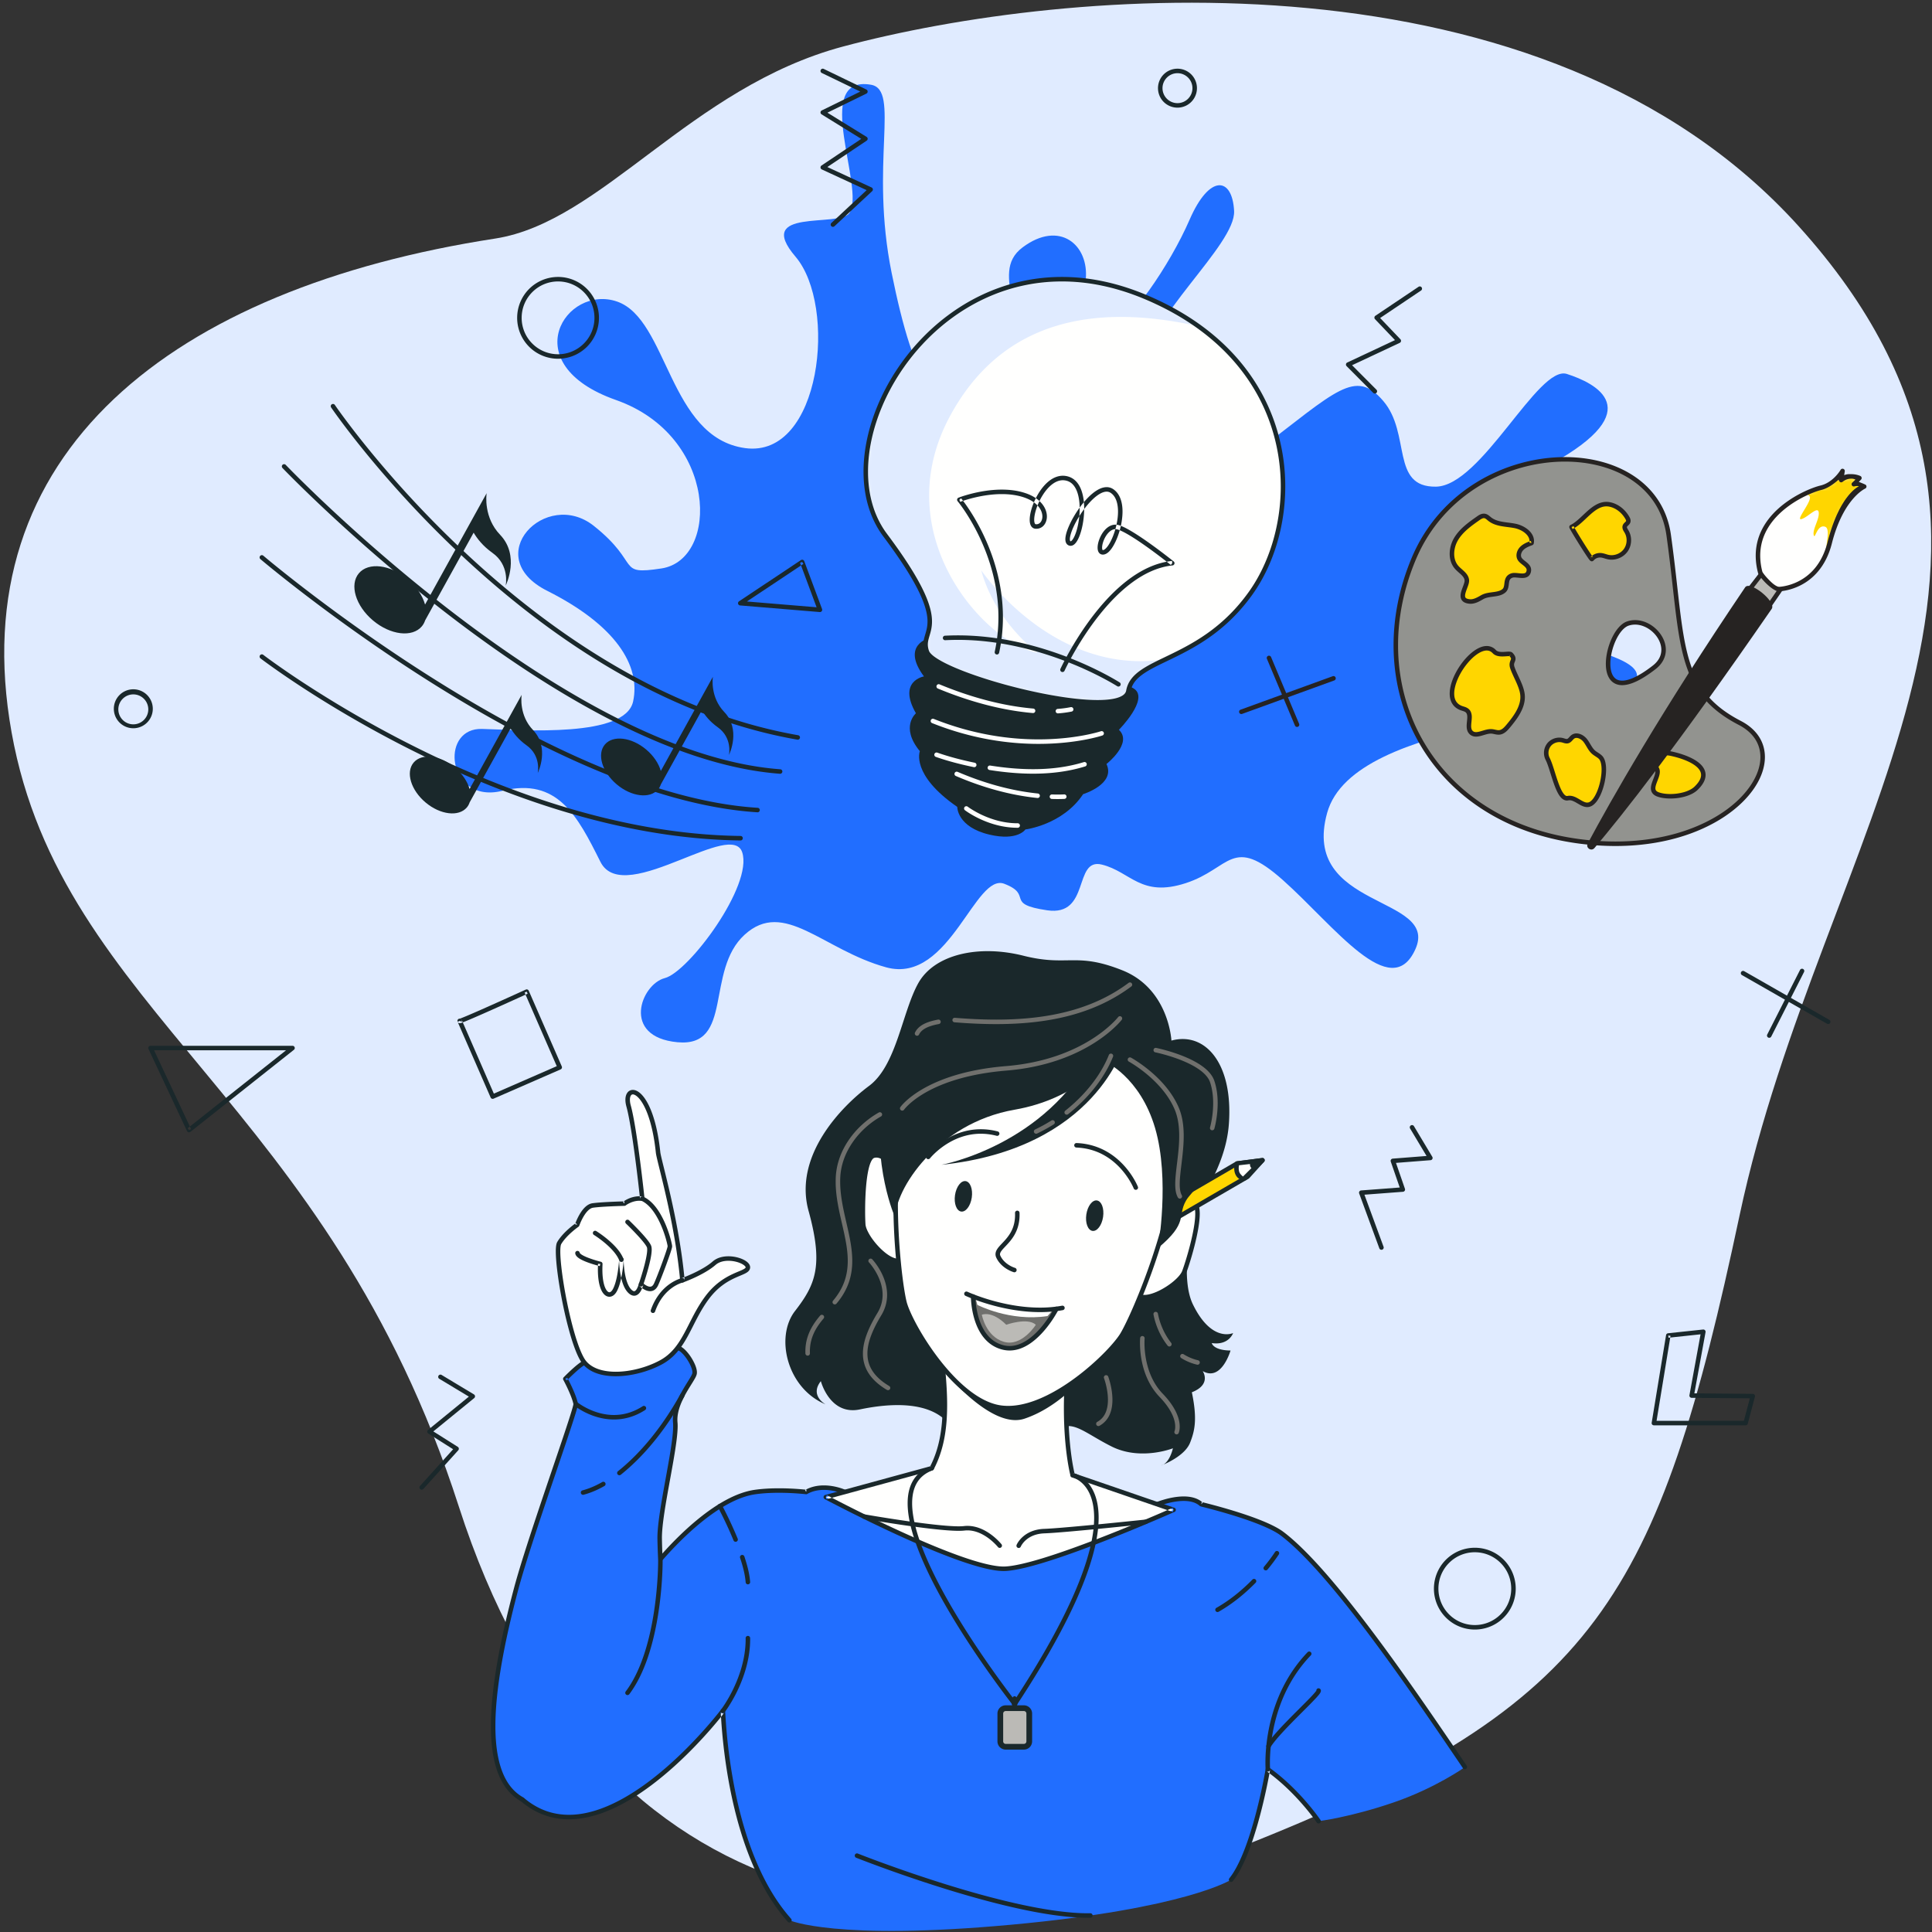
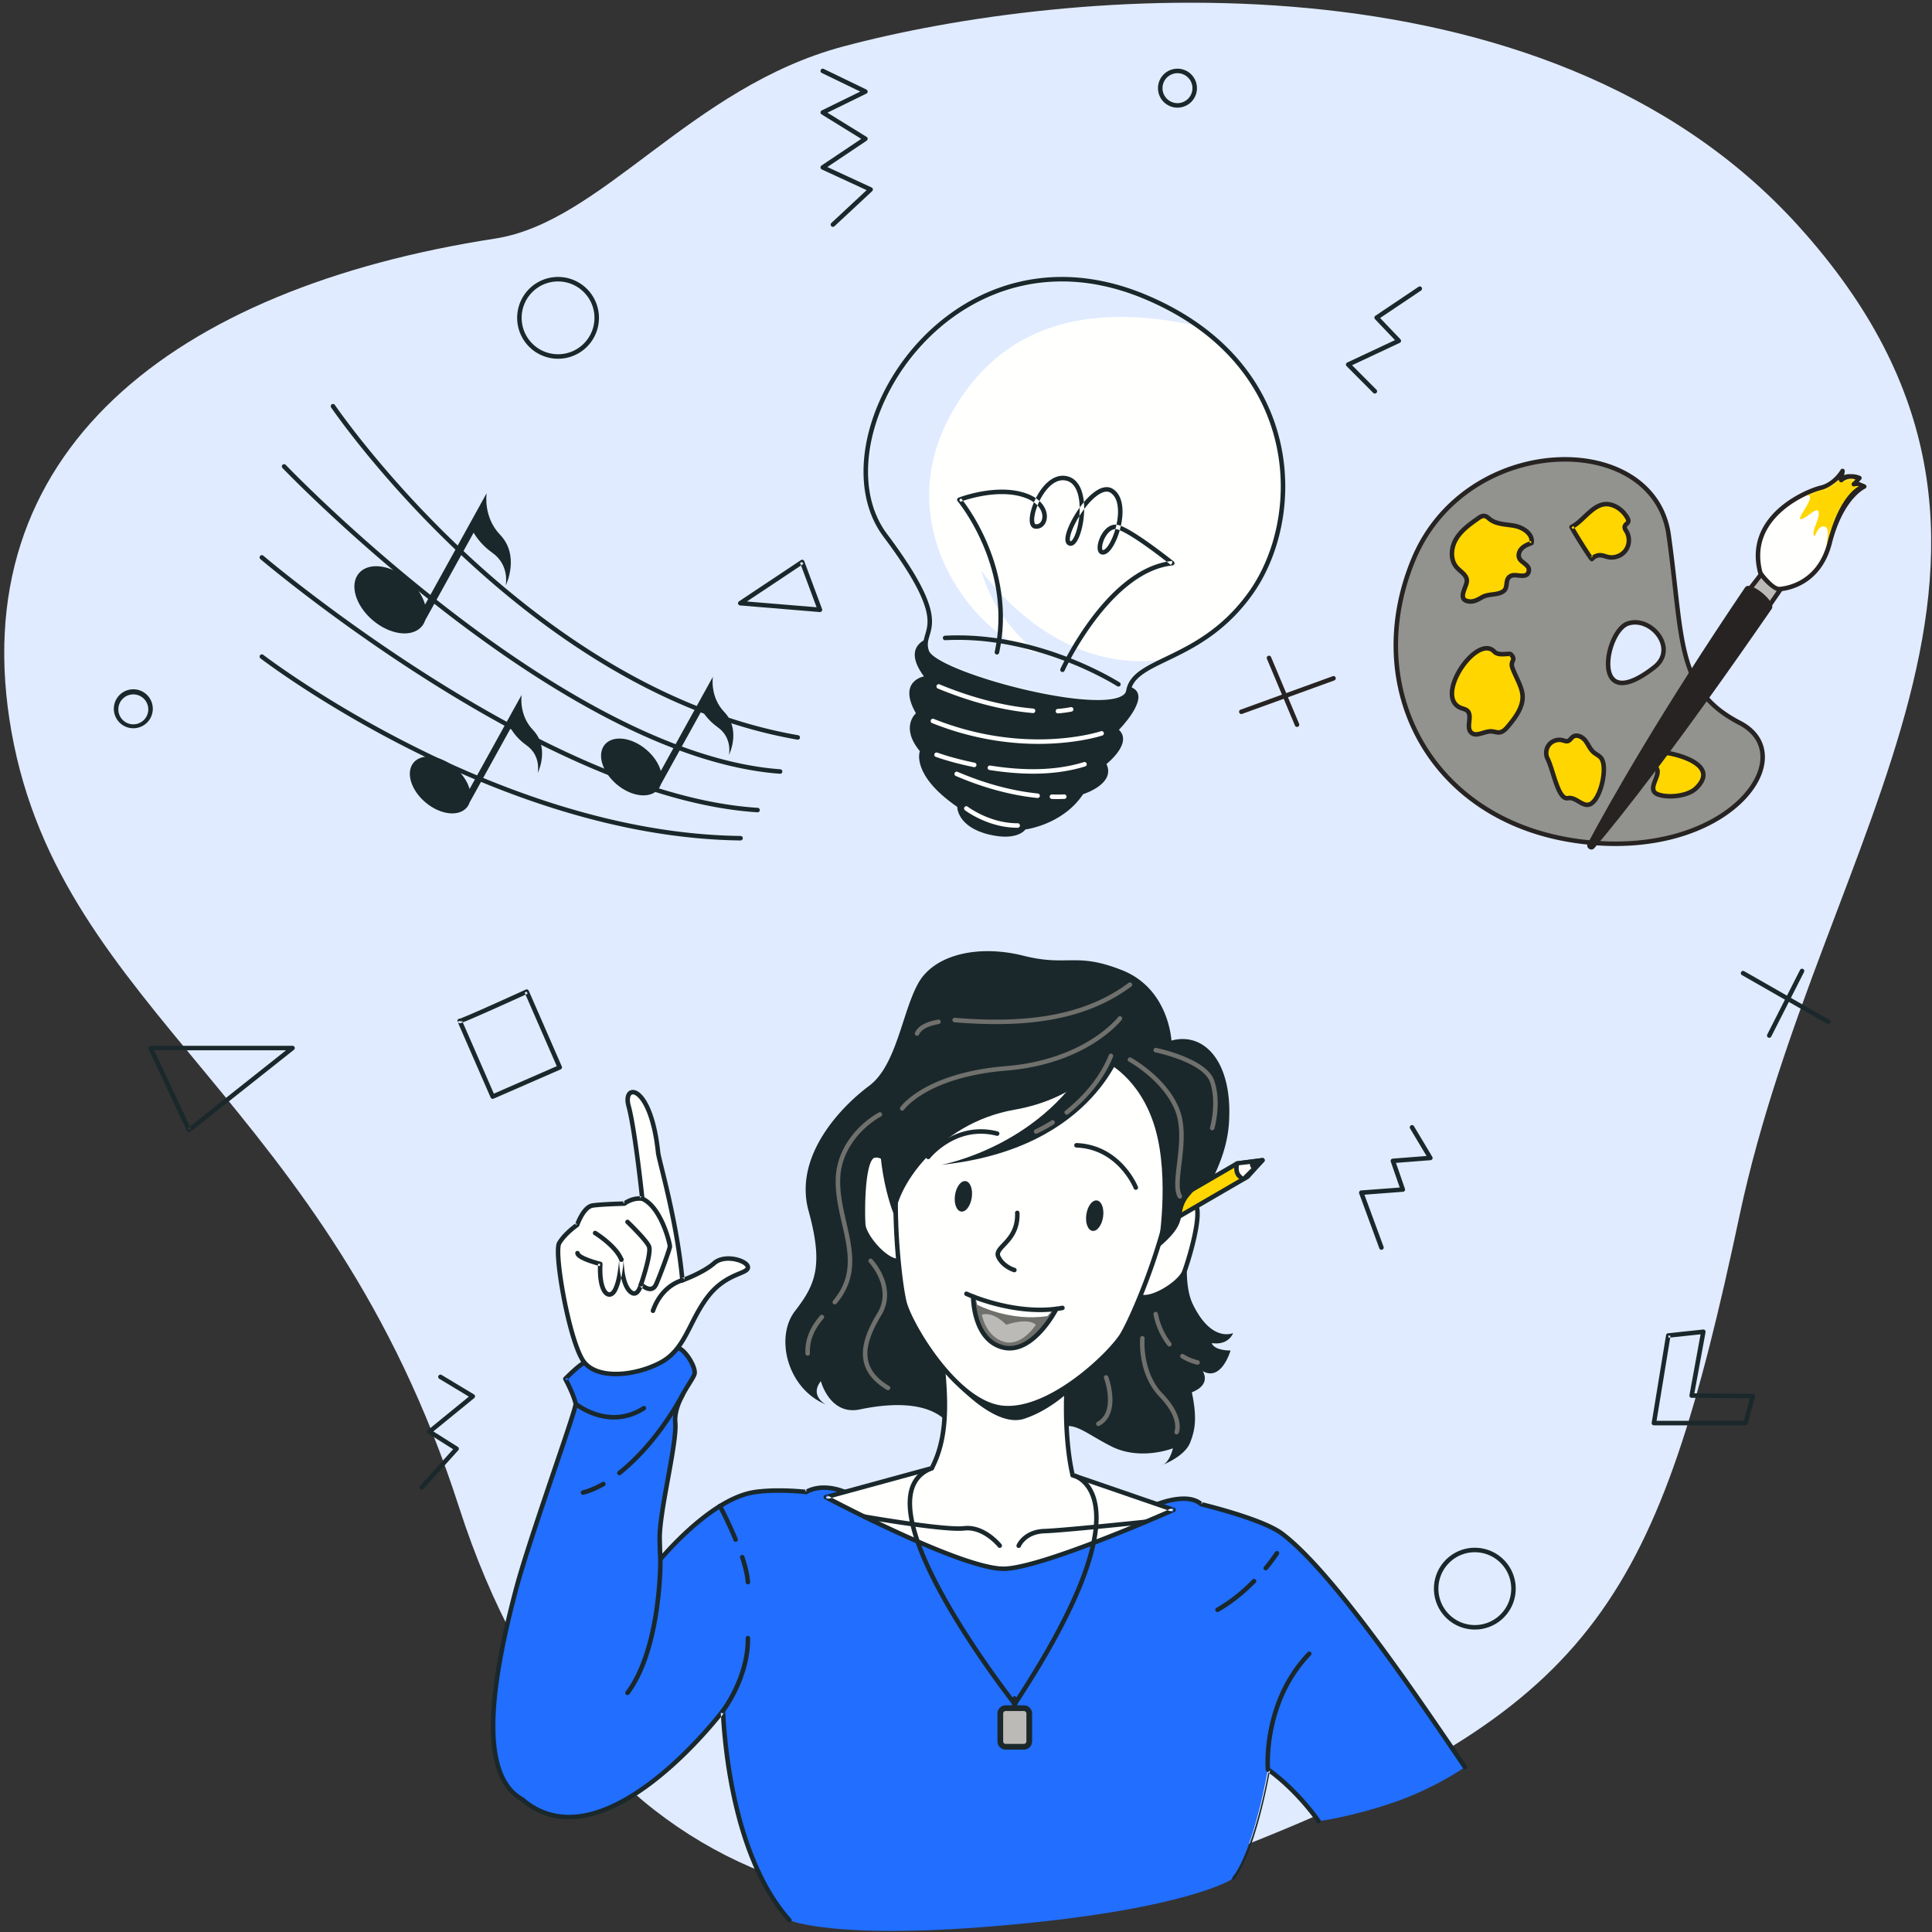
<svg xmlns="http://www.w3.org/2000/svg" xmlns:xlink="http://www.w3.org/1999/xlink" width="429" height="429">
  <rect width="100%" height="100%" fill="#333333" stroke="none" />
  <defs>
    <path id="a" d="M.502 22.535c.113.428 2.153 2.992 3.954 3.705 0 0 8.856-.002 11.473-10.294 2.615-10.292 7.668-12.49 7.668-12.49s-.975-.903-2.31-.516l1.24-1.373s-2.217-1.06-4.05.457L18.78 0s-1.687 2.986-4.81 3.724C10.845 4.463-2.763 10.096.502 22.535" />
    <path id="c" d="M61.873 3.855C97.148 18.515 97.6 52.64 85.493 69.672c-11.025 15.506-25.88 14.336-27.18 21.757-1.297 7.423-42.803-3.394-44.733-8.7-1.93-5.306 6.682-4.594-9.26-25.87-15.94-21.274 14.233-71.01 57.553-53.004" />
  </defs>
  <g fill="none" fill-rule="evenodd">
    <path fill="#E0EBFF" d="M399.346 50.181C342.687-12.482 236.524-2.862 187.188 10.334c-33.94 9.078-53.513 38.979-77.243 42.639C38.45 64-8.586 100.445 2.577 162.65c11.163 62.206 70.286 81.755 99.295 171.847 29.006 90.094 100.636 104.898 176.666 74.413 76.03-30.488 89.695-54.215 107.744-139.078 18.048-84.865 77.975-147.862 13.064-219.651" />
-     <path fill="#216EFF" d="M146.879 126.221c12.871-1.957 12.596-29.414-10.109-37.404-22.706-7.989-11.058-25.784.258-21.854 11.316 3.931 11.45 30.191 28.406 32.537 16.955 2.347 20.53-31.583 11.21-42.503-9.322-10.921 9.699-6.412 11.964-9.689 3.667-5.308-8.528-30.745 4.775-28.495 6.596 1.117-.318 17.48 4.61 41.809 4.929 24.33 10.845 36.448 21.974 23.499 11.129-12.95-1.059-23.089 7.122-29.206 8.18-6.116 14.774-.547 13.998 7.18-.778 7.727-1.117 15.327 4.3 12.561 5.417-2.765 14.343-15.706 18.767-25.883 4.424-10.177 9.478-9.517 9.878-1.938.401 7.58-19.721 24.004-20.261 35.337-.539 11.334 7.34 31.741 25.193 18.14 17.853-13.601 21.961-18.549 28.185-11.279 6.225 7.271 1.584 19.172 11.694 19.03 10.109-.14 22.713-27.066 29.073-25.029 6.361 2.036 18.375 7.919-3.486 20.01-21.859 12.092-29.274 11.558-28.306 24.744.968 13.187 52.178 14.751 47.013 23.488-5.165 8.736-62.463 7.691-68.444 29.223-5.98 21.53 25.016 18.234 19.584 30.29-5.431 12.055-17.969-5.164-29.37-15.33-11.4-10.166-11.631-2.602-21.603.639-9.972 3.242-12.185-2.491-18.607-4.109-3.234-.816-3.845 2.12-4.888 5.055-1.029 2.894-2.477 5.787-7.271 5.089-9.658-1.406-2.997-3.376-9.536-5.889-3.19-1.226-6.169 4.081-10.017 9.388-4.04 5.572-9.037 11.144-16.238 9.156-14.06-3.883-22.612-15.252-31.407-7.233-8.794 8.019-2.375 25.055-14.922 23.871-12.548-1.183-8.096-12.881-2.794-14.242 5.302-1.359 19.655-20.603 17.175-27.953-1.179-3.494-7.208-.893-13.752 1.708-7.221 2.869-15.07 5.738-17.727.422-5.065-10.135-9.519-18.816-21.761-15.764-6.574 1.638-10.156-2.526-10.58-6.689-.365-3.589 1.616-7.179 6.051-7.051 9.578.277 31.811 1.93 33.552-6.093 1.741-8.023-3.949-16.975-19.063-24.568-15.114-7.593-.286-22.883 10.345-14.421s4.836 10.994 15.015 9.446" />
    <path fill="#1A282B" d="m41.977 250.93.453-.212-8.216-17.501h29.302l-21.85 17.321.311.392.453-.212-.453.212.311.392 22.974-18.213a.499.499 0 0 0-.311-.892H33.427a.5.5 0 0 0-.453.713l8.55 18.213a.499.499 0 0 0 .764.179l-.311-.392m136.141-126.14-.468.174 3.675 9.88-15.474-1.284 12.544-8.354-.277-.416-.468.174.468-.174-.277-.417-13.739 9.15a.5.5 0 0 0 .236.915l17.689 1.468a.502.502 0 0 0 .51-.673l-3.95-10.618a.498.498 0 0 0-.746-.242l.277.417m4.358-108.588 8.546 4.134-8.548 4.185a.499.499 0 0 0-.043.874l8.81 5.442-8.826 5.918a.502.502 0 0 0-.22.454c.015.18.126.339.289.415l9.952 4.597-7.832 7.291a.5.5 0 0 0 .681.732l8.378-7.798a.5.5 0 0 0-.131-.82l-9.82-4.537 8.731-5.854a.498.498 0 0 0-.016-.841l-8.7-5.373 8.657-4.238a.502.502 0 0 0-.002-.9l-9.47-4.581a.5.5 0 0 0-.436.9m187.965 280.343-.493-.081-3.191 19.449a.498.498 0 0 0 .493.581h20.361a.502.502 0 0 0 .484-.372l1.589-5.987a.499.499 0 0 0-.478-.629l-12.974-.114 2.484-13.585a.499.499 0 0 0-.544-.587l-7.783.828a.5.5 0 0 0-.441.416l.493.081.053.498 7.118-.758-2.471 13.512a.5.5 0 0 0 .487.59l12.925.114-1.326 4.993h-19.388l3.096-18.868-.494-.081.053.498-.053-.498m-34.375 56.214h-.5a8.051 8.051 0 0 1-2.367 5.715 8.054 8.054 0 0 1-5.715 2.367 8.055 8.055 0 0 1-5.715-2.367 8.06 8.06 0 0 1-2.367-5.715 8.06 8.06 0 0 1 2.367-5.715 8.055 8.055 0 0 1 5.715-2.367c2.234 0 4.251.904 5.715 2.367a8.051 8.051 0 0 1 2.367 5.715h1a9.082 9.082 0 1 0-18.164 0 9.082 9.082 0 0 0 18.164 0h-.5M132.499 70.577h-.5a8.055 8.055 0 0 1-2.367 5.715 8.054 8.054 0 0 1-5.715 2.367 8.054 8.054 0 0 1-5.715-2.367 8.055 8.055 0 0 1-2.367-5.715c0-2.234.904-4.251 2.367-5.715a8.054 8.054 0 0 1 5.715-2.367c2.234 0 4.251.904 5.715 2.367a8.054 8.054 0 0 1 2.367 5.715h1a9.081 9.081 0 0 0-9.082-9.082 9.082 9.082 0 0 0-9.082 9.082 9.081 9.081 0 0 0 9.082 9.082 9.081 9.081 0 0 0 9.082-9.082h-.5m267.194 144.805a.5.5 0 1 1 .892.452l-2.918 5.746 8.531 4.877a.5.5 0 0 1 .224.6l-.038.082a.5.5 0 0 1-.682.186l-8.489-4.852-3.907 7.693a.5.5 0 0 1-.588.254l-.084-.034a.5.5 0 0 1-.219-.672l3.93-7.738-9.543-5.455a.5.5 0 0 1-.224-.6l.038-.082a.5.5 0 0 1 .682-.186l9.5 5.43Z" />
    <path fill="#262322" d="M281.587 145.635a.5.5 0 0 1 .654.268l3.36 8 10.332-3.751a.5.5 0 0 1 .603.217l.038.082a.501.501 0 0 1-.3.641l-10.285 3.735 2.478 5.895a.5.5 0 0 1-.187.613l-.08.042a.5.5 0 0 1-.655-.267l-2.497-5.942-9.237 3.355a.5.5 0 0 1-.602-.218l-.038-.082a.498.498 0 0 1 .299-.64l9.19-3.338-3.341-7.955a.5.5 0 0 1 .188-.613Z" />
    <path fill="#1A282B" d="m102.069 226.689-.466-.181-.035.186.095.295a.509.509 0 0 0 .279.195l.147.02c.12-.004.162-.021.229-.037.229-.063.584-.201 1.093-.408 3.52-1.435 13.745-6.108 13.749-6.109l-.208-.455-.458.2 7.135 16.349-13.97 6.096-7.131-16.351a.501.501 0 0 0-.925.019l.466.181-.458.2 7.331 16.809a.497.497 0 0 0 .658.259l14.887-6.496a.503.503 0 0 0 .258-.659l-7.335-16.807a.498.498 0 0 0-.666-.255c-.002.001-.889.407-2.234 1.016a853.266 853.266 0 0 1-7.647 3.431c-1.296.571-2.48 1.085-3.365 1.455-.442.184-.81.333-1.075.433a5.55 5.55 0 0 1-.311.11l-.074.022h-.001l.052.324v-.327l-.052.003.052.324v-.327.464l.196-.42c-.113-.049-.164-.042-.196-.044v.464l.196-.42-.207.444.398-.285-.191-.159-.207.444.398-.285-.4.287h.492l-.092-.287-.4.287h.492-.486l.453.176.033-.176h-.486l.453.176-.466-.181-.458.2.458-.2m-68.642-69.175h-.5a3.33 3.33 0 0 1-3.325 3.325 3.33 3.33 0 0 1-3.325-3.325 3.33 3.33 0 0 1 3.325-3.326 3.33 3.33 0 0 1 3.325 3.326h1a4.326 4.326 0 1 0-8.648 0 4.326 4.326 0 0 0 8.648 0h-.5M265.282 19.578h-.5a3.329 3.329 0 0 1-3.325 3.325 3.328 3.328 0 0 1-3.324-3.325 3.33 3.33 0 0 1 3.324-3.326 3.33 3.33 0 0 1 3.325 3.326h1a4.325 4.325 0 1 0-8.65-.001 4.325 4.325 0 0 0 8.65.001h-.5m47.829 231.004 3.655 6.104-7.513.587a.5.5 0 0 0-.433.662l1.99 5.751-8.574.65a.5.5 0 0 0-.432.671l4.486 12.209a.501.501 0 0 0 .939-.345l-4.258-11.588 8.561-.649a.501.501 0 0 0 .435-.662l-1.991-5.752 7.672-.6a.498.498 0 0 0 .39-.755l-4.069-6.797a.5.5 0 1 0-.858.514M97.543 306.161l6.572 3.957-9.062 7.391a.5.5 0 0 0 .049.811l5.515 3.483-7.34 8.137a.5.5 0 1 0 .742.67l7.738-8.577a.5.5 0 0 0-.104-.758l-5.43-3.43 9.075-7.401a.502.502 0 0 0-.058-.816l-7.181-4.323a.499.499 0 1 0-.516.856M305.637 86.534l-5.413-5.436 10.586-4.967a.5.5 0 0 0 .15-.798l-4.503-4.72 9.097-6.108a.5.5 0 0 0-.557-.83l-9.59 6.439a.495.495 0 0 0-.218.361.491.491 0 0 0 .135.399l4.432 4.647-10.6 4.974a.5.5 0 0 0-.142.805l5.914 5.94a.5.5 0 0 0 .709-.706" />
    <g fill="#1A282B">
      <path d="M57.75 145.492a.5.5 0 0 1 .701-.092c.001 0 .198.152.587.441.389.289.969.713 1.726 1.254a194.764 194.764 0 0 0 6.583 4.492 249.561 249.561 0 0 0 23.686 13.68c19.704 9.981 46.218 20.032 73.412 20.357a.5.5 0 1 1-.013 1c-27.432-.333-54.065-10.446-73.85-20.465-18.994-9.62-31.677-19.158-32.676-19.917l-.06-.046a.501.501 0 0 1-.096-.704Zm.016-22.045a.5.5 0 0 1 .704-.057l.096.08a154.518 154.518 0 0 0 2.673 2.202c.327.265.681.55 1.062.855l.59.472a343.955 343.955 0 0 0 6.066 4.723c6.593 5.022 15.88 11.749 26.648 18.566 21.533 13.639 49.014 27.622 72.632 29.084a.5.5 0 1 1-.062.998c-23.951-1.499-51.5-15.566-73.104-29.237-21.6-13.675-37.237-26.972-37.248-26.981l-.063-.064a.5.5 0 0 1 .006-.641Zm4.972-20.239a.5.5 0 0 1 .706.016c.001.001.237.248.697.717.46.469 1.141 1.158 2.025 2.037a333.388 333.388 0 0 0 7.604 7.302c6.504 6.06 15.685 14.179 26.386 22.409 21.397 16.464 48.899 33.344 73.105 35.128a.5.5 0 0 1-.074.998c-24.6-1.837-52.167-18.83-73.64-35.334-16.53-12.712-29.43-25.149-34.496-30.203l-.378-.378a145.01 145.01 0 0 1-1.951-1.985.5.5 0 0 1 .016-.707Zm10.923-13.423a.5.5 0 0 1 .695.132l.123.179.118.169.249.355c.327.461.814 1.14 1.456 2.009a193.31 193.31 0 0 0 5.662 7.264 235.174 235.174 0 0 0 21.278 22.765c18.21 17.036 43.941 35.36 73.974 40.596a.5.5 0 1 1-.172.985c-30.33-5.295-56.193-23.744-74.486-40.85-18.291-17.109-29.015-32.89-29.029-32.91a.5.5 0 0 1 .132-.694Z" />
      <path d="M111.047 118.745c-1.836-1.918-2.595-4.103-2.891-5.868-.315-1.825-.122-3.193-.098-3.356l.003-.013-13.676 24.73c-.545-1.934-1.873-3.973-3.849-5.635-3.862-3.251-8.723-3.834-10.853-1.302-2.131 2.532-.727 7.22 3.136 10.472 3.863 3.251 8.723 3.833 10.853 1.302.331-.393.566-.844.731-1.327l10.768-19.47c.747 1.268 2.043 2.976 4.157 4.472 3.83 2.714 3.007 7.041 2.955 7.292.158-.322 3.162-6.688-1.236-11.297m7.31 43.354c-1.552-1.621-2.194-3.468-2.443-4.96-.266-1.542-.103-2.7-.085-2.838l.003-.011-11.561 20.906c-.46-1.635-1.582-3.357-3.253-4.764-3.265-2.748-7.373-3.241-9.175-1.1-1.801 2.141-.614 6.104 2.651 8.852 3.266 2.749 7.374 3.241 9.175 1.102.28-.334.48-.714.618-1.123l9.103-16.458c.631 1.071 1.727 2.515 3.513 3.781 3.239 2.293 2.542 5.951 2.498 6.164.134-.273 2.674-5.655-1.044-9.551m42.463-4.006c-1.551-1.622-2.192-3.469-2.443-4.961-.266-1.543-.104-2.7-.083-2.838l.001-.011-11.561 20.907c-.461-1.634-1.583-3.357-3.253-4.763-3.266-2.748-7.374-3.241-9.176-1.1-1.802 2.14-.615 6.104 2.651 8.853 3.266 2.748 7.374 3.241 9.176 1.1.28-.332.478-.712.618-1.12l9.104-16.461c.63 1.071 1.727 2.514 3.514 3.781 3.238 2.294 2.542 5.951 2.497 6.165.135-.274 2.675-5.655-1.045-9.552" />
    </g>
    <path fill="#92938F" d="M367.324 148.176c-14.308 11.135-10.978-7.997-5.857-9.722 5.116-1.731 11.203 5.56 5.857 9.722Zm-53.417-24.069c-11.827 28.262 3.495 58.288 36.691 62.701 33.19 4.405 49.927-18.927 35.713-26.29-14.213-7.363-12.5-18.211-15.781-41.711-3.29-23.502-44.814-22.919-56.623 5.3Z" />
    <path fill="#262322" d="m367.324 148.176-.307-.394c-3.148 2.458-5.404 3.367-6.813 3.357-.979-.012-1.554-.374-1.985-1.013-.424-.643-.643-1.615-.641-2.732-.002-1.677.482-3.659 1.251-5.283.383-.812.836-1.536 1.321-2.09.484-.555.996-.933 1.476-1.093h.001a4.45 4.45 0 0 1 1.439-.235c1.455-.003 2.93.688 4.029 1.75 1.102 1.06 1.807 2.473 1.804 3.846-.006 1.214-.518 2.423-1.882 3.493l.307.394.307.395c1.574-1.217 2.274-2.767 2.268-4.282-.004-1.715-.852-3.35-2.11-4.566-1.26-1.214-2.952-2.027-4.723-2.03-.585 0-1.179.091-1.759.287-.714.243-1.348.741-1.91 1.383-1.675 1.935-2.808 5.237-2.819 8.031.002 1.239.226 2.389.804 3.279.571.895 1.56 1.477 2.822 1.466 1.816-.011 4.189-1.057 7.427-3.568l-.307-.395Zm-53.417-24.069-.461-.193c-2.704 6.462-4.005 13.023-4.005 19.357 0 10.812 3.79 20.966 10.828 28.843 7.037 7.877 17.32 13.47 30.263 15.189 2.847.378 5.575.554 8.175.554 10.255-.001 18.523-2.729 24.248-6.55 5.716-3.822 8.931-8.737 8.943-13.2.001-1.617-.433-3.168-1.326-4.541-.893-1.373-2.237-2.563-4.031-3.492-3.506-1.817-5.998-3.829-7.837-6.183-2.755-3.528-4.069-7.872-4.993-13.581-.924-5.703-1.453-12.743-2.685-21.572-.792-5.679-3.788-10.022-8.026-12.904-4.238-2.885-9.705-4.335-15.502-4.335-6.498 0-13.42 1.822-19.519 5.534-6.097 3.712-11.37 9.322-14.533 16.881l.461.193.462.193c3.078-7.354 8.195-12.798 14.13-16.413 5.935-3.613 12.688-5.389 18.999-5.388 5.632-.001 10.906 1.413 14.939 4.162 4.033 2.752 6.838 6.813 7.598 12.215 1.639 11.729 2.025 20.31 3.803 26.967.89 3.328 2.137 6.179 4.078 8.664 1.94 2.485 4.564 4.591 8.165 6.455 1.667.864 2.866 1.941 3.652 3.149.785 1.21 1.164 2.556 1.165 3.996.012 3.961-2.953 8.672-8.499 12.368-5.538 3.698-13.615 6.382-23.692 6.382-2.555 0-5.239-.173-8.043-.545-12.732-1.694-22.777-7.175-29.649-14.865-6.871-7.691-10.573-17.598-10.574-28.176 0-6.198 1.272-12.626 3.928-18.971l-.462-.193Z" />
    <path fill="#FFD600" d="M357.469 112.019c-3.48-.728-5.757 3.678-8.51 5.001.28.707 4.379 7.267 4.512 7.117a2.387 2.387 0 0 1 1.991-.841c.555.043 1.073.28 1.615.399 1.445.315 3.047-.299 3.909-1.499.865-1.2.937-2.915.178-4.184-.214-.359-.501-.754-.379-1.155.13-.417.654-.618.77-1.039.076-.283-.057-.578-.204-.834-.831-1.456-2.237-2.621-3.882-2.965" />
    <path fill="#262322" d="m357.469 112.019.102-.489a4.227 4.227 0 0 0-.87-.092c-.872 0-1.668.277-2.389.688-1.083.617-2.025 1.53-2.934 2.385-.906.856-1.781 1.651-2.636 2.058a.5.5 0 0 0-.248.635c.059.145.152.315.294.568.488.866 1.5 2.518 2.421 3.966.46.723.896 1.393 1.233 1.888.169.248.312.451.427.602l.159.194.095.091.093.063c.046.022.111.06.249.063a.512.512 0 0 0 .379-.17l.011-.013a1.9 1.9 0 0 1 1.431-.667l.136.005h.001c.438.029.936.249 1.547.389h.001c.289.063.583.094.875.094 1.375-.003 2.729-.658 3.546-1.789.532-.74.795-1.636.795-2.529a4.29 4.29 0 0 0-.594-2.203l.001.001c-.203-.319-.355-.605-.338-.702l.007-.052v.003c.007-.043.089-.15.258-.306.157-.156.404-.365.516-.748l.001-.004c.027-.102.039-.204.039-.302-.005-.389-.165-.682-.293-.912l.001.003c-.894-1.564-2.4-2.825-4.214-3.207l-.102.489-.103.489c1.478.306 2.782 1.376 3.55 2.724l.002.002c.106.178.164.345.159.412l-.005.042.001-.003c-.004.037-.077.139-.244.293-.154.154-.399.356-.521.731l-.001.003a1.184 1.184 0 0 0-.051.343c.017.568.325.932.478 1.213l.001.001c.3.501.453 1.094.452 1.69a3.344 3.344 0 0 1-.606 1.945h-.001c-.605.849-1.68 1.376-2.734 1.373-.223 0-.446-.023-.662-.071h.001c-.474-.098-1.012-.35-1.684-.409h.001l-.216-.008a2.891 2.891 0 0 0-2.2 1.028l.385.32-.374-.333.368.327v-.492a.505.505 0 0 0-.368.165l.368.327v-.492.473l.24-.408c-.036-.018-.091-.06-.24-.065v.473l.24-.408-.149.253.213-.207-.064-.046-.149.253.213-.207a4.32 4.32 0 0 1-.283-.372c-.515-.728-1.488-2.245-2.352-3.641-.433-.698-.84-1.368-1.152-1.897a32.428 32.428 0 0 1-.385-.67 4.538 4.538 0 0 1-.173-.334l-.465.184.217.451c1.402-.682 2.579-1.985 3.797-3.08.606-.548 1.215-1.045 1.833-1.396.62-.351 1.238-.556 1.895-.557.215 0 .436.022.665.07l.103-.489" />
    <path fill="#FFD600" d="M336.404 116.781c-1.922-.383-4.07-.293-5.608-1.507-.351-.277-.681-.627-1.12-.705-.525-.092-1.022.227-1.456.533-1.845 1.295-3.744 2.649-4.897 4.586-1.152 1.935-1.353 4.63.148 6.313.825.931 2.157 1.623 2.244 2.864.095 1.381-2.453 4.432.636 4.695.986.083 1.902-.456 2.757-.948 1.497-.859 3.585-.373 4.828-1.422 1.065-.9.048-2.788 1.761-3.389 1.105-.387 3.479.84 3.777-1.046.208-1.317-1.667-1.788-2.117-2.821-.321-.745.019-1.643.602-2.205.584-.563 1.365-.865 2.123-1.152.368-1.926-1.756-3.412-3.678-3.796" />
    <path fill="#262322" d="m336.404 116.781.098-.49c-1.003-.199-2.023-.272-2.956-.444-.935-.17-1.768-.434-2.44-.966-.156-.122-.33-.283-.543-.438a1.937 1.937 0 0 0-.799-.366l-.001-.001a1.609 1.609 0 0 0-.274-.023c-.668.01-1.162.371-1.557.64h.001c-1.844 1.298-3.811 2.682-5.039 4.739a7.04 7.04 0 0 0-.992 3.541c-.001 1.209.356 2.419 1.196 3.361l-.001-.001c.461.516 1.008.925 1.42 1.338.418.417.67.792.699 1.229v-.001l.001.044c.01.268-.187.837-.418 1.434-.224.607-.476 1.256-.482 1.919-.005.415.126.878.485 1.208.357.33.858.498 1.506.554l.248.01c1.097-.008 2.008-.572 2.802-1.023h-.001c.621-.361 1.45-.462 2.327-.577.869-.122 1.807-.256 2.574-.896.367-.307.552-.711.645-1.081.14-.557.139-1.084.247-1.458.052-.188.12-.331.22-.448.101-.116.24-.222.493-.312.089-.032.24-.054.428-.053.456-.003 1.093.119 1.724.122.4-.002.822-.048 1.208-.285.391-.235.666-.679.745-1.224.014-.094.022-.187.022-.278a1.76 1.76 0 0 0-.372-1.063c-.32-.423-.737-.715-1.087-.998-.356-.277-.627-.541-.715-.76l.001.002a1.03 1.03 0 0 1-.083-.418c-.006-.41.229-.903.572-1.23v.001c.483-.471 1.195-.76 1.953-1.044a.498.498 0 0 0 .314-.374c.034-.179.051-.357.051-.531-.002-1.056-.598-1.937-1.377-2.575-.786-.643-1.779-1.08-2.745-1.274l-.196.981c.808.159 1.675.546 2.306 1.066.637.525 1.014 1.147 1.012 1.802 0 .111-.01.225-.033.343l.491.094-.177-.467c-.758.29-1.608.604-2.293 1.258v.001c-.513.5-.873 1.195-.878 1.949-.001.271.05.549.164.814l.001.001c.151.344.39.604.634.829.37.334.772.604 1.05.871.14.132.246.259.311.376a.683.683 0 0 1 .096.346l-.01.122c-.062.346-.16.445-.285.531-.129.084-.366.136-.68.134-.496.003-1.124-.119-1.724-.122a2.322 2.322 0 0 0-.759.109c-.52.178-.899.501-1.114.875-.322.562-.334 1.143-.404 1.609a2.73 2.73 0 0 1-.134.604.921.921 0 0 1-.267.392v-.001c-.475.41-1.202.557-2.063.669-.852.119-1.815.204-2.69.701l-.001.001c-.798.466-1.584.897-2.303.889l-.163-.007c-.525-.043-.792-.176-.909-.288-.114-.111-.162-.23-.167-.477-.006-.382.192-.976.418-1.568.22-.602.473-1.187.482-1.785l-.003-.112v-.001c-.058-.804-.516-1.396-.992-1.868-.482-.476-1.013-.878-1.377-1.292l-.001-.001c-.646-.724-.941-1.676-.942-2.696a6.047 6.047 0 0 1 .851-3.029c1.076-1.817 2.908-3.141 4.754-4.433.371-.269.739-.469.982-.458l.1.008h-.001c.112.02.236.081.387.19.15.109.316.26.511.415.866.683 1.877.981 2.88 1.165 1.006.183 2.022.256 2.941.441h-.001l.098-.491" />
    <path fill="#FFD600" d="M335.482 145.289c-.424-.344-2.694.463-3.673-.593-3.861-4.161-13.695 10.246-7.291 12.551.426.154.896.241 1.244.533 1.323 1.106-.336 3.67.9 4.872 1.125 1.095 2.937-.329 4.506-.253.603.031 1.191.298 1.791.228.814-.096 1.42-.769 1.946-1.398 1.599-1.916 3.451-4.347 3.161-7-.213-1.966-1.627-4.138-2.256-6.002-.519-1.538.959-1.628-.328-2.938" />
    <path fill="#262322" d="m335.482 145.289.315-.389a.892.892 0 0 0-.408-.176 2.192 2.192 0 0 0-.369-.028c-.428.002-.938.07-1.437.069-.306 0-.6-.026-.842-.093-.244-.067-.428-.168-.566-.316a2.73 2.73 0 0 0-2.05-.91c-.961.004-1.924.437-2.85 1.101-1.388 1.001-2.709 2.554-3.704 4.259-.991 1.708-1.662 3.56-1.666 5.21 0 .807.166 1.575.566 2.228.398.655 1.034 1.172 1.877 1.473h-.001c.485.166.888.261 1.094.446.142.12.223.249.283.424.058.173.085.394.085.65.003.564-.134 1.266-.137 1.973 0 .309.028.624.122.934.093.31.26.615.52.866h-.001c.413.408.946.563 1.434.557.61-.003 1.192-.191 1.753-.356.56-.169 1.096-.317 1.543-.315l.1.003c.419.011.947.23 1.609.24.086 0 .175-.005.265-.015.531-.063.974-.312 1.338-.607.365-.298.666-.647.934-.967.749-.898 1.566-1.921 2.205-3.051.637-1.13 1.102-2.377 1.103-3.714 0-.202-.011-.406-.033-.611-.12-1.08-.55-2.153-1.014-3.189-.466-1.035-.97-2.036-1.267-2.918a1.485 1.485 0 0 1-.088-.48c.001-.201.05-.346.128-.542.073-.19.198-.435.201-.781a1.403 1.403 0 0 0-.173-.66 2.939 2.939 0 0 0-.512-.666l-.042-.038-.315.389-.356.35c.184.187.288.332.34.432.052.1.057.147.058.193.004.068-.037.189-.129.409a2.372 2.372 0 0 0-.2.914c-.001.241.042.508.141.8.332.982.849 1.999 1.302 3.008.453 1.006.837 2.002.931 2.888.019.168.028.335.028.502 0 1.099-.387 2.184-.974 3.222-.585 1.037-1.364 2.018-2.102 2.902h.001c-.258.309-.524.61-.797.831-.275.222-.542.357-.824.39l-.149.009c-.395.01-.912-.197-1.559-.239l-.15-.004c-.651.003-1.264.19-1.829.357-.562.17-1.08.318-1.467.314-.315-.005-.519-.069-.736-.273v-.001a1 1 0 0 1-.261-.44 2.25 2.25 0 0 1-.078-.643c-.003-.571.134-1.272.137-1.973a3.049 3.049 0 0 0-.137-.967 1.894 1.894 0 0 0-.59-.874l.001.001c-.49-.399-1.026-.477-1.395-.62l-.001-.001c-.661-.24-1.081-.598-1.363-1.054-.28-.456-.419-1.033-.419-1.706-.009-1.834 1.072-4.3 2.557-6.244.739-.974 1.575-1.823 2.397-2.414.822-.594 1.625-.916 2.266-.912.503.006.916.166 1.317.59.293.317.665.5 1.034.601.372.101.749.127 1.107.128.577-.001 1.12-.07 1.437-.069l.189.012.015.003.015-.053-.023.05.008.003.015-.053-.023.05.097-.209-.145.178.048.031.097-.209-.145.178.314-.388-.356.35.356-.35" />
    <path fill="#FFD600" d="M353.843 167.024c-.801-.699-1.178-1.759-1.834-2.595-.655-.835-1.901-1.442-2.76-.817-.403.294-.653.818-1.134.947-.377.1-.762-.08-1.138-.181-1.079-.292-2.313.11-3.013.98-.697.868-.826 2.157-.312 3.146 1.225 2.362 2.303 9.175 4.494 8.728 1.696-.346 3.133 1.829 4.678 1.436 2.576-.655 4.375-8.62 2.591-10.476-.452-.472-1.079-.738-1.572-1.168" />
    <path fill="#262322" d="m353.843 167.024.329-.377c-.335-.291-.604-.683-.873-1.128-.269-.443-.535-.936-.897-1.399-.553-.691-1.401-1.252-2.34-1.266a1.862 1.862 0 0 0-1.107.353v.001c-.275.203-.452.434-.608.596-.156.168-.27.249-.361.272l.001-.001-.106.013c-.158.007-.431-.095-.775-.193h.001a3.287 3.287 0 0 0-.851-.111c-1.02.002-2.027.452-2.682 1.261a3.432 3.432 0 0 0-.735 2.142c0 .531.119 1.065.37 1.548.268.515.555 1.334.849 2.254.444 1.383.911 2.997 1.478 4.299.285.652.592 1.228.965 1.675.187.223.393.415.632.558.238.143.516.233.808.232.101 0 .204-.011.304-.031.093-.019.183-.028.274-.028.511-.007 1.106.306 1.747.692.643.37 1.326.819 2.174.83.166 0 .337-.02.507-.063.627-.164 1.135-.603 1.573-1.166.654-.85 1.168-2.022 1.536-3.286.365-1.263.576-2.613.577-3.813-.001-.621-.057-1.203-.187-1.719-.132-.515-.336-.972-.67-1.323v.001c-.554-.565-1.198-.833-1.605-1.2h.001l-.658.754c.58.493 1.19.758 1.54 1.137l.001.001c.164.168.319.468.421.876.104.407.157.914.157 1.473.001 1.443-.352 3.229-.924 4.67-.284.721-.623 1.356-.98 1.817-.357.465-.727.736-1.028.808l-.261.033c-.441.011-1.019-.302-1.665-.692-.647-.375-1.368-.822-2.256-.83a2.33 2.33 0 0 0-.473.048l-.105.011c-.122-.001-.247-.042-.414-.173-.291-.225-.633-.733-.942-1.398-.47-.998-.893-2.332-1.292-3.603-.402-1.276-.773-2.482-1.197-3.305a2.359 2.359 0 0 1-.257-1.087 2.43 2.43 0 0 1 .515-1.515c.44-.553 1.181-.891 1.902-.888.201 0 .399.025.59.077h.001c.253.062.589.22 1.034.227.116 0 .238-.013.363-.046h.001c.389-.107.641-.353.83-.552.19-.206.34-.383.469-.474h-.001a.856.856 0 0 1 .519-.162c.488-.013 1.173.385 1.553.884.295.373.545.829.829 1.299.284.469.604.956 1.07 1.364l.329-.377" />
    <path fill="#FFD600" d="M375.071 168.641c-1.048-.49-2.188-.849-3.134-1.087-1.002-.253-2.061-.506-3.054-.217-.989.289-1.84 1.335-1.529 2.319.14.442.483.796.635 1.234.581 1.647-2.482 4.583.226 5.531 2.3.806 6.575.376 8.398-1.387 3.181-3.079 1.114-5.154-1.542-6.393" />
    <path fill="#262322" d="m375.071 168.641.212-.453c-1.09-.508-2.255-.874-3.224-1.119-.688-.172-1.436-.359-2.217-.361-.362 0-.731.042-1.099.149h-.001a2.895 2.895 0 0 0-1.352.877c-.354.409-.6.927-.601 1.499 0 .19.028.384.088.574v.001c.096.296.242.529.364.729.125.2.225.369.276.517l.001.002c.03.086.046.187.047.309.006.403-.21 1.011-.46 1.647-.243.643-.519 1.315-.525 2.018-.002.372.093.77.346 1.105.251.337.632.587 1.124.758.815.285 1.806.418 2.853.419 1.101 0 2.261-.151 3.323-.461 1.062-.312 2.03-.778 2.735-1.457 1.2-1.161 1.762-2.261 1.764-3.309.001-.927-.452-1.722-1.088-2.35-.639-.633-1.473-1.135-2.354-1.547l-.212.453-.211.453c.816.379 1.559.84 2.073 1.351.516.517.791 1.048.792 1.64.003.667-.364 1.528-1.459 2.59-.531.516-1.363.938-2.32 1.216a11.11 11.11 0 0 1-3.043.421c-.958.001-1.857-.128-2.523-.363-.365-.128-.551-.277-.654-.413-.1-.137-.144-.285-.146-.506-.007-.412.209-1.022.459-1.658.242-.643.519-1.31.526-2.007 0-.212-.029-.429-.104-.641l.001.002c-.102-.29-.249-.517-.369-.714-.123-.196-.218-.362-.263-.507v.001a.918.918 0 0 1-.041-.273c-.002-.272.125-.578.357-.844.228-.266.555-.479.877-.572.261-.076.533-.109.819-.109.616-.001 1.291.158 1.972.331.924.232 2.038.584 3.046 1.055l.211-.453" />
    <path fill="#BBBAB6" d="m387.85 131.673 3.399-4.394 4.573 2.909-3.356 4.882-4.616-3.397" />
    <path fill="#262322" d="m387.85 131.673.395.306 3.121-4.033 3.751 2.385-2.771 4.031-4.2-3.091-.296.402.395.306-.395-.306-.297.403 4.617 3.397a.497.497 0 0 0 .708-.119l3.356-4.883a.5.5 0 0 0-.143-.705l-4.574-2.909a.5.5 0 0 0-.663.116l-3.4 4.394a.502.502 0 0 0 .099.709l.297-.403" />
    <path fill="#262322" d="M352.554 187.298c-.512.959.793 1.837 1.494 1.007 6.023-7.099 18.253-22.527 39.362-53.117 1.077-1.561-4.834-6.35-5.898-4.777-18.755 27.714-29.906 47.443-34.958 56.887Z" />
    <path fill="#FFFFFE" d="M390.858 127.115c.113.428 2.153 2.992 3.954 3.705 0 0 8.856-.002 11.473-10.294 2.615-10.292 7.668-12.49 7.668-12.49s-.975-.903-2.31-.516l1.239-1.373s-2.216-1.06-4.05.457l.304-2.024s-1.687 2.986-4.81 3.724c-3.125.738-16.733 6.372-13.468 18.811" />
    <g transform="translate(390.356 104.58)">
      <mask id="b" fill="#fff">
        <use xlink:href="#a" />
      </mask>
      <path fill="#FFD600" d="M15.926 15.943a16.857 16.857 0 0 1-1.007 2.887c.194-2.5 1.19-6.002.021-6.437-1.85-.68-2.275 3.065-2.566 1.81-.288-1.256 1.314-3.529 1.116-5.027-.199-1.499-2.446 1.147-3.84 1.507-1.397.361 2.347-3.918 1.855-4.992-.106-.229-.482-.455-1.017-.655 1.49-.717 2.757-1.143 3.48-1.315 3.122-.732 4.81-3.719 4.81-3.719l-.303 2.02c1.834-1.517 4.051-.455 4.051-.455l-1.238 1.376c1.332-.393 2.303.514 2.303.514s-5.044 2.198-7.665 12.486" mask="url(#b)" />
    </g>
    <path fill="#262322" d="M390.375 127.242c.047.161.106.254.187.39.281.448.854 1.163 1.579 1.88.728.711 1.588 1.413 2.487 1.773l.184.035c.047-.002 2.333-.003 4.981-1.342 2.647-1.332 5.641-4.048 6.977-9.328 1.291-5.081 3.172-8.127 4.708-9.901.768-.887 1.451-1.457 1.935-1.802a6.42 6.42 0 0 1 .562-.361l.142-.075.032-.015.005-.003-.067-.15.066.151-.066-.151.066.151a.5.5 0 0 0 .14-.825c-.083-.076-.597-.299-1.543-.669l.503-.518a.501.501 0 0 0-.155-.786c-.04-.017-.848-.406-1.96-.409-.793-.002-.888-.037-1.638.213l.13-.846a.5.5 0 0 0-.93-.32l-.014.024c-.162.291-1.791 2.842-4.475 3.459-1.482.354-5.002 1.675-8.226 4.19-3.211 2.505-6.129 6.255-6.129 11.384 0 1.212.163 2.495.519 3.851l.483-.127.484-.127a14.15 14.15 0 0 1-.486-3.597c0-4.723 2.67-8.187 5.745-10.597 3.063-2.4 6.528-3.697 7.84-4.004 1.127-.267 2.4-1.026 3.82-2.277.097.283.205.459.325.526a.5.5 0 0 0 .565-.05c.663-.546 1.361-.7 1.987-.702.29 0 .577.071.862.213l-.729.685a.5.5 0 0 0 .511.815c.189-.054.365-.076.53-.076.256 0 .402.025.438.076-.12.042-4.308 1.974-6.949 12.403-1.281 5.011-4.025 7.442-6.46 8.683a11.918 11.918 0 0 1-3.196 1.081 9.958 9.958 0 0 1-.988.134 1.643 1.643 0 0 1-.407-.051c-.776-.302-1.469-.979-2.187-1.735a12.137 12.137 0 0 1-.894-1.042 5.531 5.531 0 0 1-.258-.37l-.064-.11-.01-.023-.129.053.134-.035-.005-.018-.129.053.134-.035-.484.127-.483.127Z" />
    <path fill="#1A282B" d="M205.164 150.2s-5.913.975-1.783 8.183c0 0-3.573 3.03.873 8.415 0 0-2.078 5.195 8.302 12.37 0 0-.074 4.452 7.135 6.157 6.304 1.49 8-1.147 8-1.147s8.268-.999 12.82-7.838c0 0 7.287-2.236 5.181-6.695 0 0 5.91-4.61 2.765-7.594 0 0 6.782-6.844 3.364-9.116-6.02-4.001-45.418-11.277-45.418-11.277s-6.464 1.498-1.239 8.542Z" />
    <path fill="#FFFFFE" d="M254.118 65.85c35.275 14.66 35.727 48.785 23.62 65.817-11.025 15.506-25.879 14.336-27.179 21.757-1.298 7.423-42.804-3.394-44.734-8.7-1.93-5.306 6.682-4.594-9.259-25.869-15.94-21.275 14.232-71.01 57.552-53.005" />
    <g transform="translate(192.245 61.995)">
      <mask id="d" fill="#fff">
        <use xlink:href="#c" />
      </mask>
      <path fill="#E0EBFF" d="M51.468 93.949c-10.323 0-29.292-5.164-35.741-9.187l-.003-.001-.004-.003c-.637-.398-1.152-.785-1.524-1.155-.305-.303-.513-.594-.613-.87-.458-1.26-.325-2.18-.066-3.135.275-1.012.69-2.062.69-3.597 0-1.51-.403-3.485-1.738-6.351-1.43-3.07-3.93-7.16-8.147-12.79-1.668-2.226-2.832-4.766-3.528-7.506C.26 47.25.002 45.03 0 42.74-.004 23.739 17.766 0 43.544 0c5.749 0 11.89 1.179 18.329 3.855 4.554 1.892 8.526 4.109 11.967 6.57C68.529 9.26 62.646 8.38 56.655 8.38c-13.996 0-28.586 4.793-37.882 21.89-14.451 26.59 8.026 50.77 19.335 52.652 0 0-9.361-6.82-12.474-18.288 0 0 13.607 20.184 35.375 20.184 1.817 0 3.686-.14 5.614-.444-4.204 2.024-7.373 3.566-8.193 6.536a5.607 5.607 0 0 0-.116.519 1.894 1.894 0 0 1-.161.5c-.315.652-1.007 1.129-1.996 1.455-1.182.39-2.79.565-4.69.565" mask="url(#d)" />
    </g>
    <path fill="#1A282B" d="m254.118 65.85-.192.462c11.131 4.627 18.737 11.187 23.571 18.517 4.832 7.33 6.896 15.442 6.896 23.183.001 8.873-2.718 17.256-7.062 23.365-5.449 7.659-11.814 11.186-17.049 13.751-2.618 1.284-4.952 2.318-6.757 3.532-1.8 1.204-3.106 2.647-3.459 4.677-.06.334-.215.605-.5.866-.425.389-1.168.717-2.171.928-1.002.212-2.254.314-3.685.314-6.001.003-15.093-1.787-22.82-4.08-3.865-1.146-7.396-2.418-10.03-3.643-1.317-.612-2.41-1.213-3.198-1.769-.793-.55-1.261-1.078-1.367-1.4a4.13 4.13 0 0 1-.271-1.433c-.001-.709.207-1.363.444-2.167.235-.8.486-1.74.485-2.954 0-1.658-.46-3.799-1.932-6.875-1.474-3.079-3.962-7.106-8.054-12.568-2.874-3.836-4.221-8.636-4.222-13.829-.004-9.345 4.386-19.932 11.973-28.152 7.588-8.223 18.34-14.079 31.071-14.08 5.679.001 11.757 1.165 18.137 3.817l.384-.924c-6.492-2.698-12.705-3.893-18.521-3.893-13.047 0-24.067 6.009-31.806 14.402-7.74 8.396-12.234 19.175-12.238 28.83 0 5.363 1.394 10.388 4.421 14.428 4.068 5.429 6.523 9.411 7.953 12.4 1.43 2.992 1.834 4.978 1.834 6.444-.001 1.078-.215 1.89-.444 2.673-.227.78-.483 1.54-.485 2.448 0 .543.096 1.129.331 1.775.261.684.87 1.261 1.731 1.876 1.511 1.062 3.861 2.175 6.728 3.274 8.599 3.288 21.785 6.394 29.896 6.4 1.971-.002 3.646-.181 4.923-.615.638-.219 1.181-.503 1.604-.886.423-.379.718-.871.814-1.434.298-1.679 1.336-2.873 3.032-4.021 2.536-1.712 6.468-3.17 10.802-5.646 4.335-2.48 9.078-6.002 13.261-11.886 4.477-6.301 7.246-14.868 7.247-23.945 0-7.917-2.113-16.228-7.061-23.734s-12.73-14.198-24.022-18.89l-.192.462" />
    <path fill="#FFFFFE" d="m244.46 162.37-.056.019c-.594.19-5.838 1.79-13.812 1.79-6.343 0-14.412-1.012-23.253-4.547a.499.499 0 1 0-.372.928c8.977 3.59 17.176 4.619 23.625 4.619 8.648 0 14.149-1.849 14.187-1.861a.5.5 0 0 0-.319-.948m-9.531-3.964a24.124 24.124 0 0 0 3.021-.402.5.5 0 1 0-.197-.981 22.85 22.85 0 0 1-2.895.386.5.5 0 0 0 .071.997m-26.681-5.518c6.66 2.758 13.884 4.818 21.098 5.444a.5.5 0 0 0 .086-.997c-7.082-.613-14.215-2.643-20.801-5.371a.5.5 0 1 0-.383.924m11.474 18.092c3.163.499 6.418.816 9.673.816 3.909 0 7.819-.458 11.566-1.613a.499.499 0 1 0-.295-.955c-3.63 1.119-7.44 1.568-11.271 1.568-3.19 0-6.394-.311-9.517-.804a.5.5 0 1 0-.156.988m-11.95-2.923c2.756.967 5.6 1.691 8.446 2.282a.5.5 0 1 0 .203-.979c-2.816-.585-5.617-1.299-8.318-2.247a.501.501 0 0 0-.331.944m22.682 8.14c-6.134-.63-12.143-2.373-17.816-4.807a.5.5 0 1 0-.395.919c5.749 2.466 11.855 4.24 18.108 4.883a.5.5 0 0 0 .103-.995m5.843.2c-.48.023-.962.034-1.445.034-.412 0-.825-.008-1.238-.022a.5.5 0 1 0-.034.999c.423.015.848.023 1.272.023.498 0 .996-.011 1.494-.035a.5.5 0 0 0-.049-.999m-22.015 3.527c.042.025 5.049 3.87 11.605 3.88h.122a.501.501 0 0 0-.007-1h-.115c-3.078.001-5.837-.918-7.823-1.842a21.415 21.415 0 0 1-2.341-1.269 14.707 14.707 0 0 1-.626-.414l-.159-.114-.05-.036a.5.5 0 1 0-.606.795" />
    <path fill="#1A282B" d="M248.616 151.53c-.041-.02-16.234-10.439-35.909-10.447-.951 0-1.91.024-2.875.075a.5.5 0 0 0 .053.999 53.52 53.52 0 0 1 2.822-.074c9.66-.001 18.513 2.571 24.945 5.148a77.093 77.093 0 0 1 7.631 3.541c.902.482 1.603.884 2.077 1.164.236.14.417.25.537.324l.179.112a.5.5 0 0 0 .54-.842" />
    <path fill="#1A282B" d="m236.379 148.937.114-.242c.575-1.201 3.298-6.678 7.515-12.004 2.107-2.663 4.587-5.287 7.344-7.322 2.758-2.035 5.786-3.477 8.999-3.817a.5.5 0 0 0 .26-.887c-.004-.003-2.16-1.734-4.742-3.6-1.291-.933-2.688-1.9-3.981-2.705-1.297-.804-2.474-1.446-3.396-1.736a2.681 2.681 0 0 0-.804-.125c-.632-.001-1.208.234-1.691.584-.726.529-1.278 1.315-1.665 2.132-.385.821-.607 1.669-.61 2.388.002.365.053.705.231 1.011.088.151.217.292.382.39.165.099.361.147.553.146.162 0 .323-.031.483-.085.566-.199 1.016-.661 1.457-1.268 1.293-1.83 2.417-5.19 2.427-8.196 0-1.017-.132-1.994-.456-2.86-.322-.863-.847-1.621-1.621-2.135a2.573 2.573 0 0 0-1.447-.435c-1.089.008-2.152.593-3.18 1.439-1.538 1.279-3.009 3.208-4.118 5.107a19.192 19.192 0 0 0-1.342 2.747c-.325.858-.524 1.618-.527 2.264.001.273.036.532.141.774.102.24.295.465.552.585.146.071.31.109.471.109.292 0 .551-.119.762-.279.369-.286.651-.708.916-1.235.776-1.576 1.331-4.171 1.336-6.735-.002-1.572-.212-3.127-.757-4.421-.539-1.288-1.459-2.344-2.833-2.729a4.15 4.15 0 0 0-1.144-.16c-1.114 0-2.137.452-3.023 1.139-1.331 1.034-2.396 2.599-3.149 4.196-.75 1.601-1.187 3.222-1.192 4.45.002.477.064.903.249 1.272.093.183.224.353.398.482.173.129.388.209.608.228l.222.01a2.177 2.177 0 0 0 1.717-.83c.407-.505.622-1.175.623-1.902.002-1.849-1.403-4.069-4.789-5.191-1.698-.567-3.488-.774-5.212-.774-5.063.003-9.585 1.78-9.617 1.79a.501.501 0 0 0-.201.786l.096.118c.978 1.216 8.97 11.667 8.962 25.64 0 2.461-.247 5.033-.821 7.687a.5.5 0 0 0 .977.212c.591-2.727.844-5.371.844-7.899-.01-15.319-9.262-26.356-9.291-26.4l-.384.321.183.466s.062-.025.19-.071c.896-.327 4.834-1.653 9.062-1.65 1.644-.001 3.329.199 4.895.723 3.102 1.045 4.103 2.909 4.106 4.242 0 .53-.16.977-.401 1.273-.245.297-.547.456-.939.459l-.129-.006-.107-.037c-.04-.028-.104-.104-.156-.267a2.327 2.327 0 0 1-.085-.682c-.008-1.325.708-3.615 1.894-5.485.59-.939 1.295-1.78 2.059-2.37.766-.592 1.576-.931 2.411-.93.284 0 .574.038.873.123 1.014.288 1.706 1.04 2.183 2.155.47 1.109.679 2.552.678 4.032 0 1.838-.317 3.737-.774 5.141-.227.701-.492 1.28-.745 1.649a1.661 1.661 0 0 1-.338.383c-.095.071-.143.076-.157.076l-.04-.011-.066-.083a.969.969 0 0 1-.058-.374c-.006-.577.287-1.598.807-2.73.777-1.707 2.043-3.708 3.422-5.252.688-.772 1.406-1.431 2.089-1.884.683-.456 1.326-.694 1.849-.691.326.001.611.081.893.268.568.378.97.937 1.239 1.653.268.714.392 1.579.392 2.509.002 1.832-.482 3.903-1.152 5.55-.334.823-.715 1.541-1.089 2.065-.369.527-.751.841-.961.901l-.165.033-.043-.006c-.001-.001-.029-.016-.064-.109a1.307 1.307 0 0 1-.059-.432c-.006-.677.327-1.781.892-2.643.28-.434.615-.81.97-1.067.357-.257.721-.394 1.104-.394.161 0 .328.024.506.079.752.233 1.907.847 3.166 1.632 1.894 1.177 4.056 2.739 5.738 4.004a135.601 135.601 0 0 1 2.887 2.231l.313-.39-.053-.497c-3.675.39-7.055 2.109-10.054 4.436-8.986 6.987-14.699 19.496-14.721 19.526a.499.499 0 1 0 .909.417" />
    <path fill="#216EFF" d="M273.365 417.385c5.115-6.333 8.165-24.5 8.165-24.5 6.73 4.801 11.257 11.5 11.257 11.5s7-.833 16.714-4.171c9.281-3.189 15.786-7.829 15.786-7.829-10.872-16.026-29.273-43.262-40.596-51.826-4.382-3.314-17.951-6.539-17.951-6.539-3.078-2.781-9.774 0-9.774 0-36.245 9.218-69.402-2.725-69.402-2.725s-4.697-2.167-8.547 0c0 0-6.083-.725-11.282 0-8.296 1.144-17.364 10.621-21.103 14.928l-31.854 36.89s-1.066 14.518 1.176 16.439c18.015 15.431 44.546-19.632 44.546-19.632.169.072.581 30.536 14.787 46.465 0 0 10.074 4.598 49.233 1 38.854-3.569 48.845-10 48.845-10" />
    <path fill="#A6C1AD" d="M127.187 368.742v-.007c8.68-10.04 18.81-21.779 19.44-22.51.3-.35.64-.729 1-1.14l.004.009a84.78 84.78 0 0 0-.999 1.129l-19.445 22.519m37.02 35.243c-3.41-12.54-3.61-24.02-3.71-24.06l.004-.004c.103.061.301 11.527 3.709 24.058l-.003.006m125.271-3.77c-1.95-2.229-4.699-5.008-7.948-7.328v-.002c3.252 2.32 5.99 5.083 7.951 7.319a.164.164 0 0 1-.003.011" />
-     <path fill="#1A282B" d="M273.754 417.699c1.334-1.655 2.494-4.013 3.511-6.633 3.041-7.853 4.754-18.082 4.758-18.098l-.493-.083-.29.407c3.319 2.367 6.109 5.216 8.065 7.471a52.798 52.798 0 0 1 2.27 2.801 36.145 36.145 0 0 1 .798 1.101.5.5 0 1 0 .828-.56c-.019-.024-4.562-6.759-11.38-11.627a.5.5 0 0 0-.784.324c0 .001-.047.28-.14.786-.325 1.772-1.21 6.301-2.568 11.065-1.351 4.76-3.204 9.77-5.353 12.418a.5.5 0 0 0 .778.628" />
+     <path fill="#1A282B" d="M273.754 417.699c1.334-1.655 2.494-4.013 3.511-6.633 3.041-7.853 4.754-18.082 4.758-18.098l-.493-.083-.29.407c3.319 2.367 6.109 5.216 8.065 7.471a52.798 52.798 0 0 1 2.27 2.801 36.145 36.145 0 0 1 .798 1.101.5.5 0 1 0 .828-.56c-.019-.024-4.562-6.759-11.38-11.627c0 .001-.047.28-.14.786-.325 1.772-1.21 6.301-2.568 11.065-1.351 4.76-3.204 9.77-5.353 12.418a.5.5 0 0 0 .778.628" />
    <path fill="#1A282B" d="M325.701 392.105c-5.436-8.014-12.758-18.835-20.142-28.73-7.39-9.899-14.817-18.861-20.566-23.215-1.162-.876-2.857-1.706-4.767-2.484-5.72-2.326-13.358-4.139-13.37-4.142l-.116.486.335-.371c-1.164-1.047-2.724-1.364-4.237-1.365-3.032.006-6.033 1.266-6.064 1.274l.192.462-.123-.485c-10.045 2.555-19.858 3.478-28.788 3.478-11.57 0-21.659-1.549-28.851-3.098a118.361 118.361 0 0 1-8.439-2.128 78.92 78.92 0 0 1-2.258-.699 99.745 99.745 0 0 1-.581-.195l-.193-.068-.169.47.209-.454c-.036-.014-2.171-1.005-4.829-1.009-1.328 0-2.796.253-4.173 1.028l.246.435.059-.496c-.013-.001-2.731-.326-6.105-.326-1.688 0-3.539.081-5.305.327h.001c-4.308.6-8.698 3.308-12.507 6.384-3.806 3.08-7.023 6.544-8.906 8.711v.001c-1.117 1.292-31.854 36.89-31.854 36.89a.504.504 0 0 0-.12.29c-.001.007-.255 3.465-.255 7.246 0 1.989.07 4.065.288 5.791.109.864.255 1.64.456 2.286.206.645.448 1.171.86 1.533 3.332 2.858 6.995 4.047 10.698 4.044 8.419-.017 17.011-5.993 23.553-11.907 6.538-5.924 11.007-11.832 11.019-11.847l-.398-.302-.195.461.193-.456-.434.24c.029.04.059.128.241.216l.193-.456-.434.24.396-.219-.442.1.046.119.396-.219-.442.1.184-.042-.187.028.003.014.184-.042-.187.028c.005.028.021.227.038.507.137 2.155.556 9.997 2.583 19.139 2.029 9.144 5.655 19.608 12.277 27.04a.5.5 0 1 0 .746-.666c-7.003-7.844-10.652-19.37-12.54-28.943a119.606 119.606 0 0 1-1.738-12.184 131.507 131.507 0 0 1-.281-3.673c-.028-.434-.048-.772-.064-1.007a10.059 10.059 0 0 0-.022-.281l-.014-.106-.02-.082-.041-.096c-.03-.042-.062-.132-.245-.22a.498.498 0 0 0-.593.159l-.2.258c-.996 1.279-5.642 7.082-11.927 12.547-6.282 5.472-14.214 10.566-21.648 10.552-3.492-.004-6.881-1.096-10.048-3.804v.001c-.163-.131-.386-.511-.556-1.071-.532-1.688-.702-4.84-.698-7.78 0-1.868.063-3.663.126-4.99.063-1.327.126-2.18.126-2.183l-.499-.036.379.327 4.82-5.583 27.033-31.307-.001.001c1.857-2.139 5.044-5.567 8.78-8.589 3.734-3.026 8.026-5.628 12.015-6.171h.001c1.7-.238 3.511-.318 5.166-.318a58.532 58.532 0 0 1 5.522.27c.302.029.464.049.464.049a.49.49 0 0 0 .305-.061c1.19-.67 2.478-.899 3.682-.899 1.203 0 2.315.231 3.122.462a11.59 11.59 0 0 1 1.208.42l.081.035.04.017c.034.011 17.342 6.246 40.66 6.247 8.999 0 18.894-.93 29.034-3.508l.069-.023.122-.049c.579-.228 3.144-1.153 5.558-1.149 1.383-.001 2.68.3 3.567 1.107l.22.115c0 .001.208.05.586.144 1.321.33 4.694 1.201 8.204 2.348 3.504 1.141 7.168 2.585 8.975 3.96 5.574 4.21 13.008 13.147 20.367 23.015 7.366 9.87 14.68 20.68 20.116 28.693a.501.501 0 0 0 .828-.561m-67.396-66.885c-.299.125-.479.192-.479.192.17-.04.327-.11.479-.192M269.073 298.232c3.807.561 4.737-2.227 4.737-2.227s-4.737 2.227-8.918-6.349c-2.382-4.887-1.209-13.868.241-20.693 2.93-4.832 7.181-11.505 7.743-19.43.967-13.6-5.39-20.492-12.762-18.471 0 0-.54-11.489-10.909-15.61-10.368-4.12-12.024-.734-21.967-3.236-9.942-2.502-19.783-.321-23.365 6.152-3.582 6.471-4.794 18.219-10.909 22.763-6.113 4.544-16.801 15.5-13.421 27.752 3.381 12.252 1.467 16.441-3.015 22.23-4.483 5.789-1.754 17.187 6.799 20.727 0 0-3.612-1.925-1.058-5.157 0 0 1.982 7.68 8.67 6.278 6.688-1.401 15.14-1.865 19.455 2.867 4.316 4.73 20.114 6.02 23.672 2.396 3.559-3.624 6.32-.259 12.771 2.972 6.452 3.23 13.61.395 13.61.395s-.604 2.794-2.142 3.629c1.311-.553 4.94-2.286 5.957-4.881.997-2.549 1.659-5.117.387-11.185 4.473-1.753 2.405-4.706 2.405-4.706 4.186 2.418 6.184-4.565 6.184-4.565-3.881-.053-4.165-1.651-4.165-1.651" />
    <path fill="#FFFFFE" d="M260.594 335.264s-28.23 12.566-37.293 13.071c-9.065.519-39.927-15.898-39.927-15.898l23.523-6.419c3.203-6.107 3.28-13.278 2.515-21.694a127.384 127.384 0 0 0-.895-7.275c-.804-5.33-1.685-9.05-1.685-9.05l33.235 1.374a59.013 59.013 0 0 0-1.711 6.445c-.974 4.668-1.427 9.362-1.57 13.707-.376 11.501 1.402 18.037 1.402 18.037l22.406 7.702" />
    <path fill="#1A282B" d="M260.39 334.807c-.001.001-.439.196-1.227.54-2.759 1.204-9.786 4.223-17.107 6.994-3.66 1.385-7.393 2.709-10.697 3.711-3.301 1.002-6.186 1.68-8.086 1.784a6.772 6.772 0 0 1-.411.011c-2.266.006-5.918-.97-10.042-2.456-6.195-2.226-13.506-5.577-19.259-8.37a357.55 357.55 0 0 1-9.208-4.634l-.745-.391-.234.441.131.482 23.523-6.419a.493.493 0 0 0 .311-.25c2.238-4.266 2.974-9.02 2.974-14.282 0-2.448-.159-5.009-.403-7.69a129.07 129.07 0 0 0-.899-7.304c-.806-5.349-1.691-9.081-1.693-9.091l-.486.116-.021.499 33.236 1.374.02-.499-.474-.158a59.315 59.315 0 0 0-1.727 6.5c-.981 4.704-1.436 9.426-1.58 13.793a97.716 97.716 0 0 0-.052 3.18c0 9.579 1.461 14.969 1.471 15.005.044.16.163.288.32.342l22.406 7.702.163-.473-.204-.457.204.457.162-.473-22.406-7.702-.162.473.482-.131s-.02-.075-.059-.235c-.27-1.12-1.377-6.215-1.377-14.508 0-1.003.016-2.052.052-3.147.142-4.322.593-8.988 1.559-13.621a58.495 58.495 0 0 1 1.697-6.39.5.5 0 0 0-.454-.657l-33.236-1.374a.5.5 0 0 0-.507.615c0 .001.054.227.149.657.284 1.288.928 4.37 1.529 8.353.336 2.195.646 4.651.891 7.247.242 2.661.399 5.192.399 7.597 0 5.173-.724 9.747-2.859 13.818l.443.232-.132-.482-23.523 6.419a.498.498 0 0 0-.103.923c.005.003 7.488 3.984 16.179 7.969 4.345 1.992 8.992 3.986 13.164 5.485 4.178 1.497 7.857 2.51 10.38 2.515.16 0 .316-.004.467-.012 2.358-.135 5.833-1.025 9.774-2.279 11.807-3.762 27.685-10.832 27.694-10.835a.5.5 0 0 0-.041-.93l-.162.473-.204-.457Z" />
    <path fill="#FFFFFE" d="M191.877 336.753s17.801 3.122 22.22 2.609c4.42-.512 7.89 3.847 7.89 3.847" />
    <path fill="#1A282B" d="M191.791 337.246c.002 0 3.805.667 8.336 1.335 4.537.667 9.781 1.336 12.744 1.338.49 0 .919-.018 1.284-.061.225-.026.448-.038.668-.038 1.87-.003 3.572.906 4.806 1.843a12.998 12.998 0 0 1 1.84 1.708l.098.114.029.036a.5.5 0 0 0 .783-.623c-.018-.021-.814-1.021-2.146-2.032-1.331-1.007-3.212-2.043-5.41-2.046-.257 0-.519.014-.783.045-.308.036-.705.054-1.169.054-2.833.002-8.086-.662-12.598-1.328a350.636 350.636 0 0 1-5.849-.914c-1.514-.25-2.458-.416-2.461-.416a.5.5 0 0 0-.172.985" />
    <path fill="#FFFFFE" d="M254.427 337.915s-18.122 1.917-22.527 2.066c-4.406.151-5.689 3.228-5.689 3.228" />
    <path fill="#1A282B" d="M254.374 337.417c-.003.001-1.132.12-2.899.302-5.295.546-16.333 1.653-19.592 1.762-2.319.077-3.871.943-4.815 1.8-.946.857-1.299 1.691-1.318 1.736a.5.5 0 1 0 .922.385h.001c.019-.045.339-.749 1.142-1.447.805-.697 2.081-1.402 4.103-1.474 2.237-.077 7.859-.593 12.946-1.092 5.083-.498 9.615-.977 9.615-.977a.5.5 0 1 0-.105-.995m-16.018-41.599c-.974 4.668-1.427 9.362-1.57 13.707-2.528 2.165-5.705 4.291-9.309 5.497-5.591 1.854-13.02-4.966-18.065-10.698a127.384 127.384 0 0 0-.895-7.275l29.839-1.231" />
    <path fill="#FFFFFE" d="M199.111 260.012s-2.739-4.206-5.187-3.357c-2.448.849-2.44 12.26-2.243 15.226.197 2.968 6.16 9.599 8.659 7.783" />
    <path fill="#1A282B" d="M199.53 259.739c-.011-.016-.588-.904-1.472-1.811-.443-.454-.962-.913-1.541-1.27-.577-.354-1.222-.615-1.915-.616-.279 0-.563.044-.842.14-.368.129-.654.391-.885.707-.404.557-.684 1.316-.915 2.222-.681 2.709-.855 6.762-.857 9.737 0 1.3.034 2.388.079 3.066.057.788.413 1.664.939 2.586.791 1.377 1.984 2.838 3.269 3.978.643.57 1.309 1.059 1.97 1.414.662.353 1.322.579 1.972.582.458.001.917-.124 1.302-.406a.5.5 0 1 0-.588-.809 1.172 1.172 0 0 1-.714.215c-.54.005-1.293-.286-2.081-.813-1.186-.785-2.45-2.061-3.412-3.365a12.294 12.294 0 0 1-1.178-1.912c-.29-.6-.457-1.145-.481-1.536a49.332 49.332 0 0 1-.077-3c-.001-2.232.105-5.101.442-7.465.168-1.18.396-2.236.682-3.002.142-.383.3-.692.455-.902.155-.213.298-.316.406-.352.17-.059.339-.085.514-.085.431-.002.912.172 1.391.468.718.44 1.408 1.14 1.903 1.727a12.923 12.923 0 0 1 .745.972l.051.076a.5.5 0 0 0 .838-.546" />
    <path fill="#FFFFFE" d="M259.284 268.875s3.837-3.236 5.936-1.717c2.098 1.519-1.2 12.441-2.243 15.225-1.044 2.784-8.667 7.415-10.536 4.955" />
    <path fill="#1A282B" d="m259.607 269.258.101-.083c.241-.192.888-.685 1.68-1.121.789-.44 1.728-.807 2.485-.802.408.002.753.094 1.054.311.11.076.244.268.336.611.093.339.142.806.141 1.353.003 1.81-.52 4.476-1.148 6.927-.626 2.452-1.357 4.712-1.748 5.754-.163.445-.596 1.043-1.205 1.645-.913.909-2.211 1.845-3.533 2.54-1.319.699-2.675 1.147-3.635 1.142-.316 0-.585-.046-.797-.13a1.134 1.134 0 0 1-.498-.369.5.5 0 0 0-.797.605c.243.32.568.552.928.693.36.143.753.201 1.164.201 1.654-.011 3.686-.908 5.482-2.07a15.328 15.328 0 0 0 2.391-1.902c.667-.667 1.182-1.333 1.437-2.004.409-1.094 1.143-3.365 1.78-5.858.636-2.495 1.177-5.189 1.179-7.174 0-.605-.049-1.146-.176-1.615-.128-.465-.337-.882-.715-1.159-.497-.361-1.076-.502-1.64-.501-1.205.008-2.4.584-3.328 1.133a13.096 13.096 0 0 0-1.583 1.108.5.5 0 0 0 .645.765" />
    <path fill="#FFFFFE" d="M222.112 312.552c-10.079-1.484-20.079-18.569-21.283-23.376-1.339-5.351-4.295-31.744 1.461-46.205 6.466-16.249 19.999-23.103 33.188-21.161 13.189 1.943 24.17 12.409 25.677 29.832 1.341 15.506-9.099 39.926-11.925 44.664-2.539 4.256-16.497 17.812-27.118 16.246" />
    <path fill="#1A282B" d="m222.112 312.552.073-.494c-2.393-.351-4.84-1.647-7.17-3.5-3.496-2.776-6.717-6.783-9.161-10.537-2.445-3.746-4.122-7.276-4.54-8.966-.356-1.421-.847-4.472-1.242-8.414a141.215 141.215 0 0 1-.701-13.857c-.003-8.314.828-17.219 3.383-23.628 5.701-14.298 16.847-21.158 28.369-21.167 1.425 0 2.855.106 4.282.316 6.486.956 12.419 4.003 16.923 8.953 4.502 4.951 7.583 11.811 8.329 20.427.079.912.117 1.858.117 2.831.002 7.644-2.329 16.947-5 24.872a141.252 141.252 0 0 1-4.001 10.489c-1.247 2.903-2.331 5.098-2.973 6.173-.561.944-1.786 2.461-3.449 4.163-2.498 2.559-5.995 5.566-9.81 7.92-3.814 2.358-7.948 4.049-11.677 4.044-.57 0-1.13-.038-1.679-.119l-.146.989c.601.088 1.21.13 1.825.13 5.373-.01 11.169-3.159 15.964-6.777a56.452 56.452 0 0 0 6.238-5.488c1.701-1.745 2.954-3.281 3.593-4.35.686-1.152 1.772-3.359 3.033-6.29 3.773-8.792 9.075-24 9.082-35.756 0-.999-.039-1.973-.121-2.917-.76-8.806-3.924-15.891-8.586-21.014-4.661-5.125-10.814-8.283-17.517-9.27a30.39 30.39 0 0 0-4.427-.326c-11.929-.008-23.489 7.172-29.298 21.797-2.635 6.63-3.452 15.615-3.454 23.998 0 5.104.306 9.983.706 13.957.4 3.978.888 7.038 1.267 8.557.324 1.283 1.186 3.263 2.463 5.591 1.915 3.484 4.759 7.709 8.097 11.226 3.339 3.511 7.166 6.339 11.135 6.932l.073-.495" />
    <path fill="#1A282B" d="M244.94 270.215c-.274 1.867-1.331 3.256-2.358 3.105-1.028-.152-1.639-1.787-1.363-3.653.275-1.866 1.331-3.256 2.358-3.104 1.028.151 1.638 1.786 1.363 3.652m-32.881-4.843c-.275 1.866.336 3.502 1.363 3.652 1.028.151 2.084-1.238 2.359-3.105.274-1.865-.336-3.501-1.363-3.652-1.028-.151-2.084 1.238-2.359 3.105" />
    <path fill="#70706D" d="M234.578 290.624s-5.217 10.239-11.885 8.565c-6.548-1.646-6.604-10.965-6.604-11.272a39.92 39.92 0 0 0 9.078 2.456c3.097.455 6.371.409 8.119.325.81-.037 1.292-.074 1.292-.074" />
    <path fill="#FFFFFE" d="M225.887 269.315c.263 6.434-5.256 7.521-4.201 9.752 1.054 2.228 3.543 2.94 3.543 2.94" />
    <path fill="#1A282B" d="M225.387 269.335c.006.144.009.285.009.423-.006 2.614-1.007 4.188-2.052 5.417-.524.612-1.061 1.125-1.494 1.631a4.373 4.373 0 0 0-.554.784 1.939 1.939 0 0 0-.244.914c-.001.259.062.524.182.777.586 1.235 1.553 2.031 2.36 2.519.809.49 1.468.679 1.497.688a.5.5 0 1 0 .275-.961l-.017-.006a6.057 6.057 0 0 1-1.37-.658c-.669-.428-1.402-1.079-1.841-2.01a.783.783 0 0 1-.086-.349c0-.132.037-.272.129-.448.158-.308.495-.692.921-1.14.637-.676 1.464-1.51 2.13-2.657.668-1.146 1.166-2.61 1.164-4.501 0-.152-.003-.306-.01-.464a.5.5 0 0 0-.999.041m-9.798 18.564v.013c.002.196.014 2.644.873 5.303.43 1.328 1.074 2.713 2.056 3.889.98 1.175 2.31 2.137 4.058 2.574.543.136 1.08.2 1.606.2 1.61-.001 3.096-.593 4.404-1.449 3.913-2.578 6.411-7.544 6.436-7.575a.5.5 0 0 0-.891-.453l-.048.09a25.084 25.084 0 0 1-3.206 4.588c-.89.997-1.931 1.956-3.065 2.657-1.135.702-2.355 1.142-3.63 1.142-.445 0-.899-.054-1.363-.17-1.527-.385-2.66-1.203-3.534-2.245-1.308-1.561-1.997-3.643-2.342-5.368a17.703 17.703 0 0 1-.354-3.183v-.005a.5.5 0 1 0-1-.008m-9.085-30.693.044-.054c.237-.285 1.426-1.648 3.367-2.929 1.942-1.281 4.625-2.477 7.876-2.477 1.102 0 2.27.137 3.503.456a.5.5 0 1 0 .251-.968 14.952 14.952 0 0 0-3.754-.488c-3.736.001-6.753 1.464-8.827 2.915-2.076 1.453-3.223 2.898-3.244 2.924a.5.5 0 1 0 .784.621m46.158 6.294c-.015-.035-.926-2.333-3.079-4.697-2.147-2.362-5.572-4.797-10.531-4.99a.5.5 0 1 0-.039 1c4.637.183 7.795 2.434 9.831 4.663a17.31 17.31 0 0 1 2.212 3.045c.235.411.406.753.517.989.056.118.096.21.123.271l.037.087a.5.5 0 1 0 .929-.368" />
    <path fill="#FFD600" d="m278.464 259.69-1.441 1.597-16.669 9.681.687-4.67 13.648-7.938 2.953-.377 2.685-.352z" />
    <path fill="#1A282B" d="m280.327 257.631-.371-.335-1.863 2.058v.001l-1.389 1.538-15.705 9.122.502-3.406 13.351-7.766 2.853-.364h.002l2.685-.352-.065-.496-.371-.335.371.335-.065-.495-2.685.351h.001l-2.953.377-.188.064-13.647 7.938a.501.501 0 0 0-.244.36l-.687 4.669a.501.501 0 0 0 .746.506l16.669-9.682.12-.097 1.441-1.597 1.863-2.058a.5.5 0 0 0-.436-.831l.065.495" />
    <path fill="#FFFFFE" d="M276.328 261.694c-2.467-.465-1.639-3.339-1.639-3.339l5.638-.724-3.999 4.063" />
    <path fill="#1A282B" d="m276.685 262.045 3.999-4.063a.5.5 0 0 0-.42-.847l-5.639.724a.5.5 0 0 0-.417.358c-.007.027-.152.526-.153 1.186.001.49.079 1.082.405 1.626.322.546.921 1.002 1.776 1.156m-.236-.935c-.325-.283-.553-.529-.684-.737-.192-.315-.262-.729-.261-1.11 0-.255.03-.489.059-.657l3.842-.435L276.25 261" />
    <path fill="#1A282B" d="m280.327 257.631-1.863 2.059c-1.247-.341-.872-1.557-.822-1.707l2.685-.352m-34.971-21.919s-6.326 8.306-20.07 10.699c-17.207 2.997-26.706 17.884-26.473 24.09 0 0-5.294-11.658-2.943-27.386 3.413-22.837 24.722-29.371 40.216-27.781 15.494 1.592 22.972 17.125 22.972 17.125s11.632 9.06 9.947 20.479c-1.613 10.928-4.272 11.232-5.674 13.703-1.943 3.428.607 4.856-6.194 10.481 0 0 2.687-15.252-.649-26.633-3.336-11.38-11.132-14.777-11.132-14.777" />
    <path fill="#1A282B" d="M249.615 231.846s-6.065 23.175-40.563 26.8c0 0 23.238-4.203 33.982-25.436l6.581-1.364" />
    <path fill="#BBBAB6" d="M223.438 294.16s4.743-1.692 6.568.003c0 0-3.117 4.972-7.125 3.778-4.008-1.194-4.864-5.998-4.864-5.998s2.172-1.013 5.421 2.217" />
    <path fill="#FFFFFE" d="m233.951 290.704-1.353 1.529c-8.371 1.283-15.57-2.484-15.57-2.484l-.469-1.666c1.45.547 4.906 1.75 8.608 2.29 3.097.455 7.035.414 8.784.331" />
    <path fill="#1A282B" d="M214.387 287.737c.036.013 7.737 3.615 16.54 3.619 1.667 0 3.375-.13 5.077-.441a.5.5 0 1 0-.18-.984 27.241 27.241 0 0 1-4.897.425c-4.265.001-8.305-.881-11.272-1.765a44.605 44.605 0 0 1-3.541-1.215 30.857 30.857 0 0 1-1.304-.545.499.499 0 1 0-.423.906" />
    <path fill="#70706D" d="m248.302 225.819-.016.021c-.399.497-7.712 9.473-24.891 10.887-18.039 1.474-23.398 8.992-23.465 9.101a.5.5 0 0 0 .82.573l.008-.011c.252-.33 5.496-7.244 22.719-8.667 18.085-1.484 25.571-11.227 25.62-11.297a.501.501 0 0 0-.795-.607m-40.025.587c-.85.161-1.872.394-2.813.821-.937.427-1.819 1.063-2.29 2.059a.5.5 0 0 0 .905.425c.324-.692.98-1.2 1.799-1.573.816-.373 1.768-.596 2.585-.75a.5.5 0 1 0-.186-.982m42.33-8.162c-8.323 6.222-18.572 8.159-29.411 8.159-3.024 0-6.091-.15-9.171-.4a.5.5 0 0 0-.08.997c3.101.251 6.194.403 9.251.403 10.948 0 21.44-1.954 30.01-8.358a.5.5 0 0 0-.599-.801m-68.503 73.895c-1.979 2.311-3.273 4.82-3.269 7.946 0 .147.002.295.008.445a.5.5 0 1 0 .999-.038 11.164 11.164 0 0 1-.007-.407c.003-2.841 1.138-5.076 3.029-7.297a.5.5 0 1 0-.76-.649m13.047-45.117c-5.145 2.92-9.282 8.277-9.569 14.394a20.55 20.55 0 0 0-.022.959c.001 3.162.685 6.196 1.355 9.123.673 2.928 1.331 5.75 1.329 8.475-.005 3.021-.783 5.916-3.264 8.847a.5.5 0 0 0 .762.648c2.638-3.1 3.508-6.3 3.502-9.495-.001-2.886-.685-5.774-1.354-8.698-.672-2.924-1.33-5.884-1.33-8.9 0-.304.007-.608.021-.913.252-5.676 4.16-10.794 9.064-13.57a.501.501 0 0 0-.494-.87m-2.19 33.295.029.031c.32.339 3.009 3.468 2.993 7.166-.001 1.283-.309 2.638-1.143 4.02-1.81 3.003-3.224 6.058-3.23 9.023-.001 1.488.369 2.951 1.228 4.313.858 1.363 2.193 2.62 4.094 3.752a.5.5 0 0 0 .511-.86c-1.799-1.071-3.003-2.224-3.759-3.425-.754-1.201-1.072-2.454-1.074-3.78-.006-2.634 1.306-5.566 3.086-8.506.931-1.538 1.288-3.092 1.287-4.537-.019-4.456-3.27-7.842-3.295-7.884a.5.5 0 1 0-.727.687m40.505-31.51a35.849 35.849 0 0 1-3.609 1.989.499.499 0 1 0 .431.902 36.662 36.662 0 0 0 3.711-2.045.5.5 0 0 0-.533-.846m12.745-14.526c-1.924 4.816-5.598 9.124-9.657 12.34a.5.5 0 1 0 .621.784c4.165-3.305 7.95-7.722 9.964-12.753a.5.5 0 1 0-.928-.371m4.456 1.449.077.043c.397.225 2.268 1.322 4.361 3.136 2.095 1.813 4.405 4.342 5.709 7.402.771 1.805 1.03 3.849 1.029 5.938.003 3.845-.878 7.795-.884 10.696.003 1.147.133 2.149.588 2.949a.5.5 0 1 0 .867-.498c-.312-.535-.457-1.384-.455-2.451-.005-2.713.881-6.714.884-10.696 0-2.169-.264-4.348-1.11-6.33-1.489-3.485-4.135-6.237-6.402-8.131-2.269-1.893-4.166-2.926-4.186-2.937a.5.5 0 0 0-.478.879m11.623 65.827a11.475 11.475 0 0 0 3.5 1.464.5.5 0 1 0 .229-.973 10.513 10.513 0 0 1-3.196-1.337.5.5 0 0 0-.533.846m-6.156-9.67c.481 2.49 1.568 4.918 3.137 6.916a.5.5 0 0 0 .786-.618c-1.464-1.864-2.492-4.155-2.941-6.487a.5.5 0 1 0-.982.189m-2.966 5.231c-.001.013-.036.405-.036 1.064.005 2.299.412 7.9 4.334 11.987 2.999 3.118 3.488 5.405 3.491 6.617 0 .355-.043.62-.083.791l-.052.185-.014.037.017.006-.016-.007-.001.001.017.006-.016-.007a.5.5 0 1 0 .912.411c.023-.052.236-.551.236-1.423.003-1.499-.638-4.065-3.771-7.311-3.627-3.75-4.06-9.105-4.054-11.293 0-.312.008-.558.016-.725l.011-.189.005-.059a.5.5 0 0 0-.996-.091m-8.021 8.913.035.097c.164.465.837 2.549.835 4.697 0 .973-.137 1.955-.498 2.803-.363.85-.933 1.569-1.848 2.084a.5.5 0 1 0 .488.872 5.189 5.189 0 0 0 2.28-2.565c.432-1.018.577-2.129.578-3.194-.004-2.683-.925-5.116-.934-5.146a.5.5 0 0 0-.936.352m11.379-72.363c.001 0 .163.033.46.102 1.04.239 3.685.91 6.215 2.027 1.264.557 2.499 1.226 3.483 1.993.987.767 1.711 1.627 2.014 2.538.512 1.526.687 3.15.687 4.637a21.96 21.96 0 0 1-.588 4.956 9.577 9.577 0 0 1-.078.307l-.027.101a.5.5 0 1 0 .96.279c.007-.028.731-2.514.733-5.643-.001-1.564-.182-3.291-.739-4.954-.457-1.351-1.526-2.447-2.823-3.361-1.952-1.37-4.464-2.347-6.499-2.998-2.034-.648-3.588-.961-3.6-.964a.5.5 0 0 0-.198.98" />
    <path fill="#216EFF" d="M115.954 399.552c-9.273-5.147-7.476-23.667-1.333-46.793 3.017-11.36 13.419-39.972 13.205-41.042-.418-2.083-2.297-5.543-2.297-5.543s2.976-3.06 4.26-3.609c5.413-2.306 16.089-5.217 20.991-3.19 1.526.632 3.748 4.204 3.442 5.665-.317 1.46-4.698 6.259-4.279 10.853.418 4.585-3.571 19.783-3.46 25.828.019 1.246.075 2.809.149 4.502.046 1.079-.011 19.995-7.287 29.662" />
    <path fill="#1A282B" d="M116.197 399.115c-2.164-1.203-3.699-3.165-4.712-5.844-1.012-2.676-1.481-6.059-1.48-10.008-.002-8.139 1.986-18.661 5.099-30.375 1.485-5.592 4.787-15.443 7.715-24.083 1.464-4.321 2.835-8.342 3.841-11.386.504-1.523.915-2.801 1.203-3.754.144-.477.257-.872.336-1.182.077-.317.125-.512.13-.725l-.012-.139h-.001c-.228-1.124-.813-2.521-1.342-3.665-.529-1.14-1.003-2.012-1.006-2.018l-.439.238.358.349c.001-.001.182-.187.478-.48a42.07 42.07 0 0 1 1.84-1.718c.689-.605 1.416-1.152 1.78-1.3 4.071-1.739 11.258-3.839 16.49-3.833 1.62-.001 3.048.203 4.114.646v-.001c.253.102.615.372.977.749.547.564 1.109 1.36 1.521 2.142.416.778.67 1.564.663 2.011l-.018.198.001-.004c-.033.198-.324.749-.738 1.412-.621 1.012-1.51 2.37-2.248 3.903-.736 1.535-1.33 3.253-1.332 5.016 0 .224.01.449.03.674.02.21.029.45.029.717.004 2.524-.864 7.266-1.739 12.071-.872 4.819-1.751 9.708-1.754 12.741l.002.263v-.001c.019 1.254.075 2.82.149 4.516.003.057.006.21.006.432 0 1.543-.127 6.573-1.095 12.316-.965 5.743-2.788 12.202-6.097 16.592a.5.5 0 1 0 .799.601c3.475-4.626 5.298-11.204 6.284-17.027.981-5.824 1.108-10.891 1.109-12.482 0-.232-.003-.387-.007-.475a167.04 167.04 0 0 1-.148-4.488v-.002l-.002-.245c-.003-2.859.864-7.757 1.738-12.562.873-4.818 1.751-9.537 1.755-12.25 0-.291-.01-.56-.033-.807a6.676 6.676 0 0 1-.026-.584c-.004-2.044.95-4.189 1.975-5.991.511-.902 1.035-1.717 1.457-2.404.422-.698.745-1.224.863-1.723l.001-.004a1.94 1.94 0 0 0 .039-.403c-.002-.505-.15-1.047-.377-1.616a10.932 10.932 0 0 0-1.472-2.52c-.604-.764-1.243-1.396-1.929-1.689l-.001-.001c-1.254-.516-2.794-.719-4.496-.721-5.48.006-12.69 2.132-16.882 3.913h-.001c-.405.176-.843.487-1.321.864-1.419 1.125-3.093 2.849-3.101 2.857a.501.501 0 0 0-.081.587c.001 0 .114.21.295.562.541 1.05 1.667 3.394 1.952 4.841v-.001l.285-.057h-.292l.007.057.285-.057h-.292v.004a4.39 4.39 0 0 1-.127.579c-.303 1.155-1.103 3.618-2.168 6.796-3.198 9.546-8.802 25.61-10.897 33.494-3.122 11.758-5.131 22.335-5.132 30.632.001 4.027.473 7.52 1.544 10.361 1.069 2.839 2.759 5.033 5.162 6.365a.5.5 0 0 0 .486-.874" />
    <path fill="#FFFFFE" d="M146.13 255.918c.194 1.84 4.172 14.959 5.394 28.371 0 0 4.567-1.629 7.057-3.804 2.49-2.177 7.7-.437 7.483 1.014-.219 1.45-4.99 1.195-9.051 6.638-4.061 5.445-4.874 11.465-10.251 14.373-5.378 2.908-13.747 3.925-16.977.053-3.229-3.872-6.874-24.396-5.612-26.54 1.264-2.144 3.987-4.033 3.987-4.033s1.367-4.008 3.447-4.31c2.079-.302 7.04-.417 7.04-.417s1.73-1.388 3.973-1.095c0 0-1.618-15.405-3.041-20.574-1.424-5.168 4.918-5.136 6.551 10.324" />
    <path fill="#1A282B" d="m146.13 255.918-.497.053c.03.281.116.688.247 1.257.914 3.947 4.082 15.424 5.147 27.106a.497.497 0 0 0 .665.426c.01-.004 1.165-.416 2.639-1.105 1.475-.691 3.267-1.651 4.579-2.794.718-.631 1.757-.904 2.833-.903 1.008-.002 2.034.241 2.77.58.368.168.662.361.84.533.184.175.222.306.217.339l-.001.015v-.001c-.008.042-.021.084-.124.18-.176.165-.612.381-1.201.626-1.778.749-4.895 1.929-7.632 5.608-2.073 2.782-3.302 5.68-4.67 8.198-1.371 2.525-2.854 4.647-5.418 6.034-2.817 1.527-6.525 2.528-9.788 2.525-2.801.002-5.229-.736-6.567-2.352-.612-.725-1.333-2.305-2-4.304-1.009-3.004-1.951-6.979-2.636-10.721-.687-3.74-1.117-7.264-1.116-9.327 0-.443.02-.817.058-1.099.035-.281.101-.475.129-.515.584-.994 1.55-1.98 2.367-2.7a20.103 20.103 0 0 1 1.363-1.097l.111-.079a.504.504 0 0 0 .188-.25s.018-.053.058-.158c.137-.366.52-1.309 1.071-2.164.274-.427.591-.831.923-1.127.333-.299.671-.481.993-.527.999-.146 2.759-.251 4.25-.317 1.495-.066 2.727-.095 2.73-.095a.507.507 0 0 0 .301-.11l.008-.006c.118-.096 1.404-1.027 3.026-1.019.183 0 .371.011.562.036a.497.497 0 0 0 .562-.548c0-.002-.405-3.856-.988-8.361-.585-4.509-1.341-9.646-2.068-12.294a4.76 4.76 0 0 1-.189-1.247c-.001-.465.104-.794.228-.969.13-.175.234-.227.421-.234.223-.005.615.14 1.08.58 1.411 1.306 3.271 5.089 4.032 12.38l.497-.053.497-.052c-.523-4.948-1.523-8.351-2.628-10.554-.554-1.101-1.133-1.904-1.713-2.45-.579-.541-1.168-.846-1.765-.851a1.487 1.487 0 0 0-1.244.666c-.279.408-.404.931-.405 1.537 0 .456.073.962.225 1.513.696 2.521 1.46 7.671 2.04 12.157a381.992 381.992 0 0 1 .986 8.337l.497-.053.065-.495a5.331 5.331 0 0 0-.692-.045c-2.131.009-3.615 1.217-3.659 1.245l.313.39-.012-.5c-.002 0-1.245.029-2.751.096-1.508.067-3.269.17-4.349.326-.672.1-1.231.48-1.697.941-.698.698-1.22 1.613-1.586 2.361a12.789 12.789 0 0 0-.565 1.341l.473.162-.285-.411c-.023.024-2.774 1.905-4.132 4.19-.148.258-.21.541-.259.89a9.404 9.404 0 0 0-.067 1.232c.002 2.91.779 8.245 1.903 13.319.563 2.534 1.213 4.997 1.901 7.048.695 2.054 1.402 3.683 2.18 4.625 1.642 1.956 4.379 2.709 7.335 2.712 3.463-.003 7.286-1.038 10.264-2.645 2.813-1.52 4.425-3.863 5.821-6.437 1.397-2.58 2.605-5.414 4.593-8.077 1.974-2.641 4.089-3.881 5.775-4.662.845-.39 1.579-.66 2.159-.943.291-.143.546-.288.764-.481.215-.19.4-.456.446-.777v-.001l.012-.162c-.005-.435-.236-.781-.524-1.06-.441-.42-1.075-.749-1.823-.996a8.07 8.07 0 0 0-2.48-.396c-1.234.001-2.517.302-3.491 1.15-1.178 1.032-2.914 1.974-4.345 2.641a34.717 34.717 0 0 1-2.357.997l-.193.072.167.471.498-.046c-.614-6.739-1.919-13.391-3.093-18.589-.587-2.599-1.141-4.834-1.561-6.532a164.12 164.12 0 0 1-.513-2.119c-.129-.552-.21-.958-.228-1.137l-.497.052" />
    <path fill="#1A282B" d="M142.415 266.624c.953.429 1.814 1.23 2.555 2.224 1.112 1.488 1.945 3.391 2.488 4.967.272.788.473 1.495.605 2.026.066.265.114.487.146.65l.033.195.007.054.001.011.107-.006h-.107v.006l.107-.006h-.107.168l-.168-.016v.016h.168l-.168-.016c.001.012-.036.188-.101.408-.46 1.599-2.242 6.369-2.919 7.84-.149.324-.307.5-.446.597a.731.731 0 0 1-.436.134c-.322.006-.762-.194-1.097-.426a4.364 4.364 0 0 1-.412-.316l-.114-.102-.027-.026-.006-.006a.5.5 0 0 0-.842.241l-.018.07a4.574 4.574 0 0 1-.395 1.001 1.684 1.684 0 0 1-.34.444c-.116.097-.197.126-.283.127-.087 0-.234-.033-.467-.224-.412-.336-.769-.922-1.038-1.627-.407-1.056-.622-2.356-.726-3.382a21.057 21.057 0 0 1-.104-1.642l-.002-.128a.498.498 0 0 0-.486-.499.498.498 0 0 0-.513.473s-.015.273-.056.727a29.118 29.118 0 0 1-.396 2.856c-.211 1.099-.525 2.226-.931 2.974-.146.271-.303.457-.441.563-.14.108-.247.139-.342.14-.106-.002-.234-.04-.407-.197-.257-.232-.561-.742-.78-1.551-.221-.808-.365-1.908-.365-3.312 0-.38.011-.782.033-1.206a.501.501 0 0 0-.381-.512s-.071-.017-.202-.052a25.198 25.198 0 0 1-2.666-.851c-.521-.204-1.013-.433-1.354-.653a1.987 1.987 0 0 1-.379-.3l-.074-.098-.011-.023-.001-.003a.5.5 0 1 0-.99.142c.049.314.22.542.412.733.342.331.808.59 1.333.836 1.566.723 3.679 1.235 3.695 1.24l.119-.485-.5-.026c-.023.441-.034.86-.034 1.258.002 1.963.263 3.409.687 4.413.214.502.469.897.779 1.184.306.286.687.464 1.086.463.349 0 .683-.135.958-.352.277-.217.509-.514.705-.876.652-1.218 1.006-2.937 1.224-4.379.215-1.44.277-2.59.277-2.6l-.499-.027h-.5c0 .017 0 1.404.263 3.028.132.813.33 1.685.636 2.483.308.796.72 1.529 1.335 2.039.349.29.724.453 1.103.453.432.001.788-.214 1.035-.462.376-.377.598-.855.751-1.245.151-.391.221-.696.225-.711l-.488-.112-.354.353c.015.014.288.289.708.573.422.279.988.59 1.657.597.333.001.694-.092 1.009-.315.317-.221.58-.557.782-1 .419-.913 1.182-2.876 1.851-4.703.334-.913.643-1.788.869-2.476.114-.345.207-.642.273-.879.034-.119.061-.222.081-.314.019-.095.035-.164.037-.276-.002-.097-.013-.167-.029-.273-.123-.745-.658-2.901-1.682-5.158-1.029-2.245-2.521-4.598-4.713-5.601a.5.5 0 1 0-.411.911" />
    <path fill="#1A282B" d="M138.443 279.531c-.664-1.688-2.169-3.189-3.501-4.311a23.26 23.26 0 0 0-2.518-1.843.5.5 0 1 0-.522.852c0 .001.065.04.19.121.436.283 1.56 1.044 2.69 2.054 1.133 1.006 2.262 2.274 2.729 3.49a.5.5 0 0 0 .932-.363m4.367 5.818c.002-.006.472-1.364.944-3.017.471-1.661.95-3.583.956-4.85-.003-.346-.031-.65-.153-.938-.208-.463-.601-.991-1.089-1.587-1.46-1.767-3.77-3.977-3.777-3.985a.5.5 0 1 0-.692.723 61.97 61.97 0 0 1 2.939 3.022c.402.448.782.892 1.085 1.285.303.39.53.739.618.944.031.063.071.264.069.536.005 1.03-.452 2.959-.917 4.575a65.41 65.41 0 0 1-.639 2.094c-.174.538-.289.87-.289.87a.5.5 0 1 0 .945.328m8.608-1.549c-.045.01-1.236.274-2.69 1.291-1.454 1.015-3.165 2.797-4.206 5.786a.5.5 0 1 0 .944.329c.973-2.782 2.527-4.377 3.835-5.296a8.403 8.403 0 0 1 1.672-.914c.213-.085.383-.141.497-.175l.127-.036.029-.007.005-.001a.5.5 0 1 0-.213-.977m-23.91 28.303c.044.028 3.731 3.086 8.822 3.096 2.136.001 4.517-.553 6.919-2.101a.5.5 0 1 0-.542-.841c-2.242 1.442-4.411 1.94-6.377 1.942-2.339.001-4.394-.717-5.862-1.44a14.895 14.895 0 0 1-1.721-.991c-.2-.134-.353-.246-.455-.322l-.114-.088-.034-.027a.5.5 0 0 0-.636.772m6.212 16.989c-1.379.792-2.839 1.434-4.362 1.843a.5.5 0 1 0 .259.965c1.622-.435 3.16-1.113 4.601-1.94a.5.5 0 0 0-.498-.868m17.368-19.514c-3.547 6.369-8.188 12.566-13.866 17.108a.5.5 0 1 0 .625.781c5.816-4.655 10.52-10.952 14.114-17.402a.5.5 0 1 0-.873-.487m13.248 36.351c.589 1.768 1.086 3.579 1.236 5.398a.5.5 0 1 0 .996-.082c-.16-1.945-.684-3.83-1.283-5.632a.5.5 0 0 0-.949.316m-4.918-11.261a85.854 85.854 0 0 1 3.465 7.385.5.5 0 0 0 .924-.382 86.798 86.798 0 0 0-3.506-7.471.5.5 0 1 0-.883.468m118.669 16.092c-2.384 2.427-5.047 4.591-7.993 6.266a.5.5 0 0 0 .494.869c3.042-1.73 5.776-3.954 8.212-6.435a.5.5 0 1 0-.713-.7m5.026-6.126a37.162 37.162 0 0 1-2.435 3.253.5.5 0 0 0 .771.638 38.02 38.02 0 0 0 2.499-3.342.5.5 0 1 0-.835-.549m-122.217 35.592c.023-.042 5.663-7.313 5.676-16.241l-.002-.273a.501.501 0 0 0-1 .013l.002.26c.001 4.249-1.364 8.168-2.736 11.019a32.044 32.044 0 0 1-1.886 3.382 24.182 24.182 0 0 1-.789 1.153l-.056.076a.499.499 0 1 0 .791.611m121.133 12.618-.007-.09a22.133 22.133 0 0 1-.036-1.359c-.004-3.966.804-15.221 9.087-23.83a.5.5 0 1 0-.722-.693c-8.562 8.922-9.362 20.437-9.365 24.523 0 .966.045 1.519.046 1.532a.5.5 0 0 0 .997-.083" />
-     <path fill="#1A282B" d="m292.434 375.739.299-.3h-.427a.437.437 0 0 0 .128.3l.299-.3h-.427.234l-.22-.093-.014.093h.234l-.22-.093c-.008.037-.186.299-.46.609-.969 1.122-3.156 3.237-5.319 5.432-2.167 2.206-4.31 4.478-5.287 6.077a.5.5 0 1 0 .854.52c.506-.835 1.46-1.986 2.595-3.225 1.704-1.862 3.818-3.942 5.509-5.64a72.387 72.387 0 0 0 2.124-2.194c.269-.297.487-.551.649-.769.081-.11.148-.21.204-.313.053-.107.11-.204.117-.404a.574.574 0 0 0-.165-.407.499.499 0 0 0-.707 0 .499.499 0 0 0 0 .707m-102.309 36.777c.007.003 8.373 3.328 18.976 6.657 10.609 3.326 23.432 6.662 32.458 6.667.189 0 .376-.002.562-.005a.499.499 0 1 0-.016-.999c-.18.002-.362.004-.546.004-8.797.004-21.599-3.304-32.159-6.621a314.819 314.819 0 0 1-13.418-4.561 269.282 269.282 0 0 1-4.022-1.503c-.947-.362-1.464-.568-1.466-.568a.5.5 0 1 0-.369.929" />
    <path fill="#BBBAB6" d="M228.547 386.673c0 .658-.533 1.192-1.191 1.192h-4.045a1.192 1.192 0 0 1-1.192-1.192v-6.18c0-.659.533-1.192 1.192-1.192h4.045a1.19 1.19 0 0 1 1.191 1.192v6.18" />
    <path fill="#1A282B" d="M223.311 379.936a.558.558 0 0 0-.557.557v6.18c0 .308.25.557.557.557h4.045a.557.557 0 0 0 .556-.557v-6.18a.558.558 0 0 0-.556-.557h-4.045Zm4.045 8.564h-4.045a1.828 1.828 0 0 1-1.827-1.827v-6.18c0-1.007.819-1.826 1.827-1.826h4.045c1.007 0 1.826.819 1.826 1.826v6.18a1.828 1.828 0 0 1-1.826 1.827Z" />
    <path fill="#1A282B" d="m238.087 328.052.035-.174-.037.173.002.001.035-.174-.037.173c.019.004 1.238.277 2.439 1.512 1.199 1.237 2.425 3.439 2.43 7.461.008 6.98-3.786 19.412-18.038 41.06l.418.275.392-.31a107.2 107.2 0 0 1-.995-1.291c-2.223-2.917-7.787-10.43-12.787-18.84-2.5-4.204-4.859-8.633-6.587-12.815-1.729-4.18-2.821-8.117-2.818-11.295 0-1.776.337-3.305 1.06-4.531.725-1.225 1.831-2.17 3.474-2.791a.5.5 0 0 0-.352-.936c-1.823.683-3.146 1.794-3.984 3.219-.839 1.425-1.198 3.14-1.198 5.039.004 3.887 1.487 8.593 3.683 13.509 6.595 14.732 19.709 31.334 19.72 31.352a.5.5 0 0 0 .81-.035c14.293-21.731 18.194-34.271 18.202-41.61.004-4.291-1.364-6.814-2.78-8.226-1.413-1.413-2.826-1.713-2.886-1.726a.5.5 0 0 0-.201.98" />
    <path fill="#1A282B" d="M225.975 377.885c0 .691-.308 1.25-.688 1.25-.38 0-.687-.559-.687-1.25 0-.69.307-1.25.687-1.25.38 0 .688.56.688 1.25" />
  </g>
</svg>